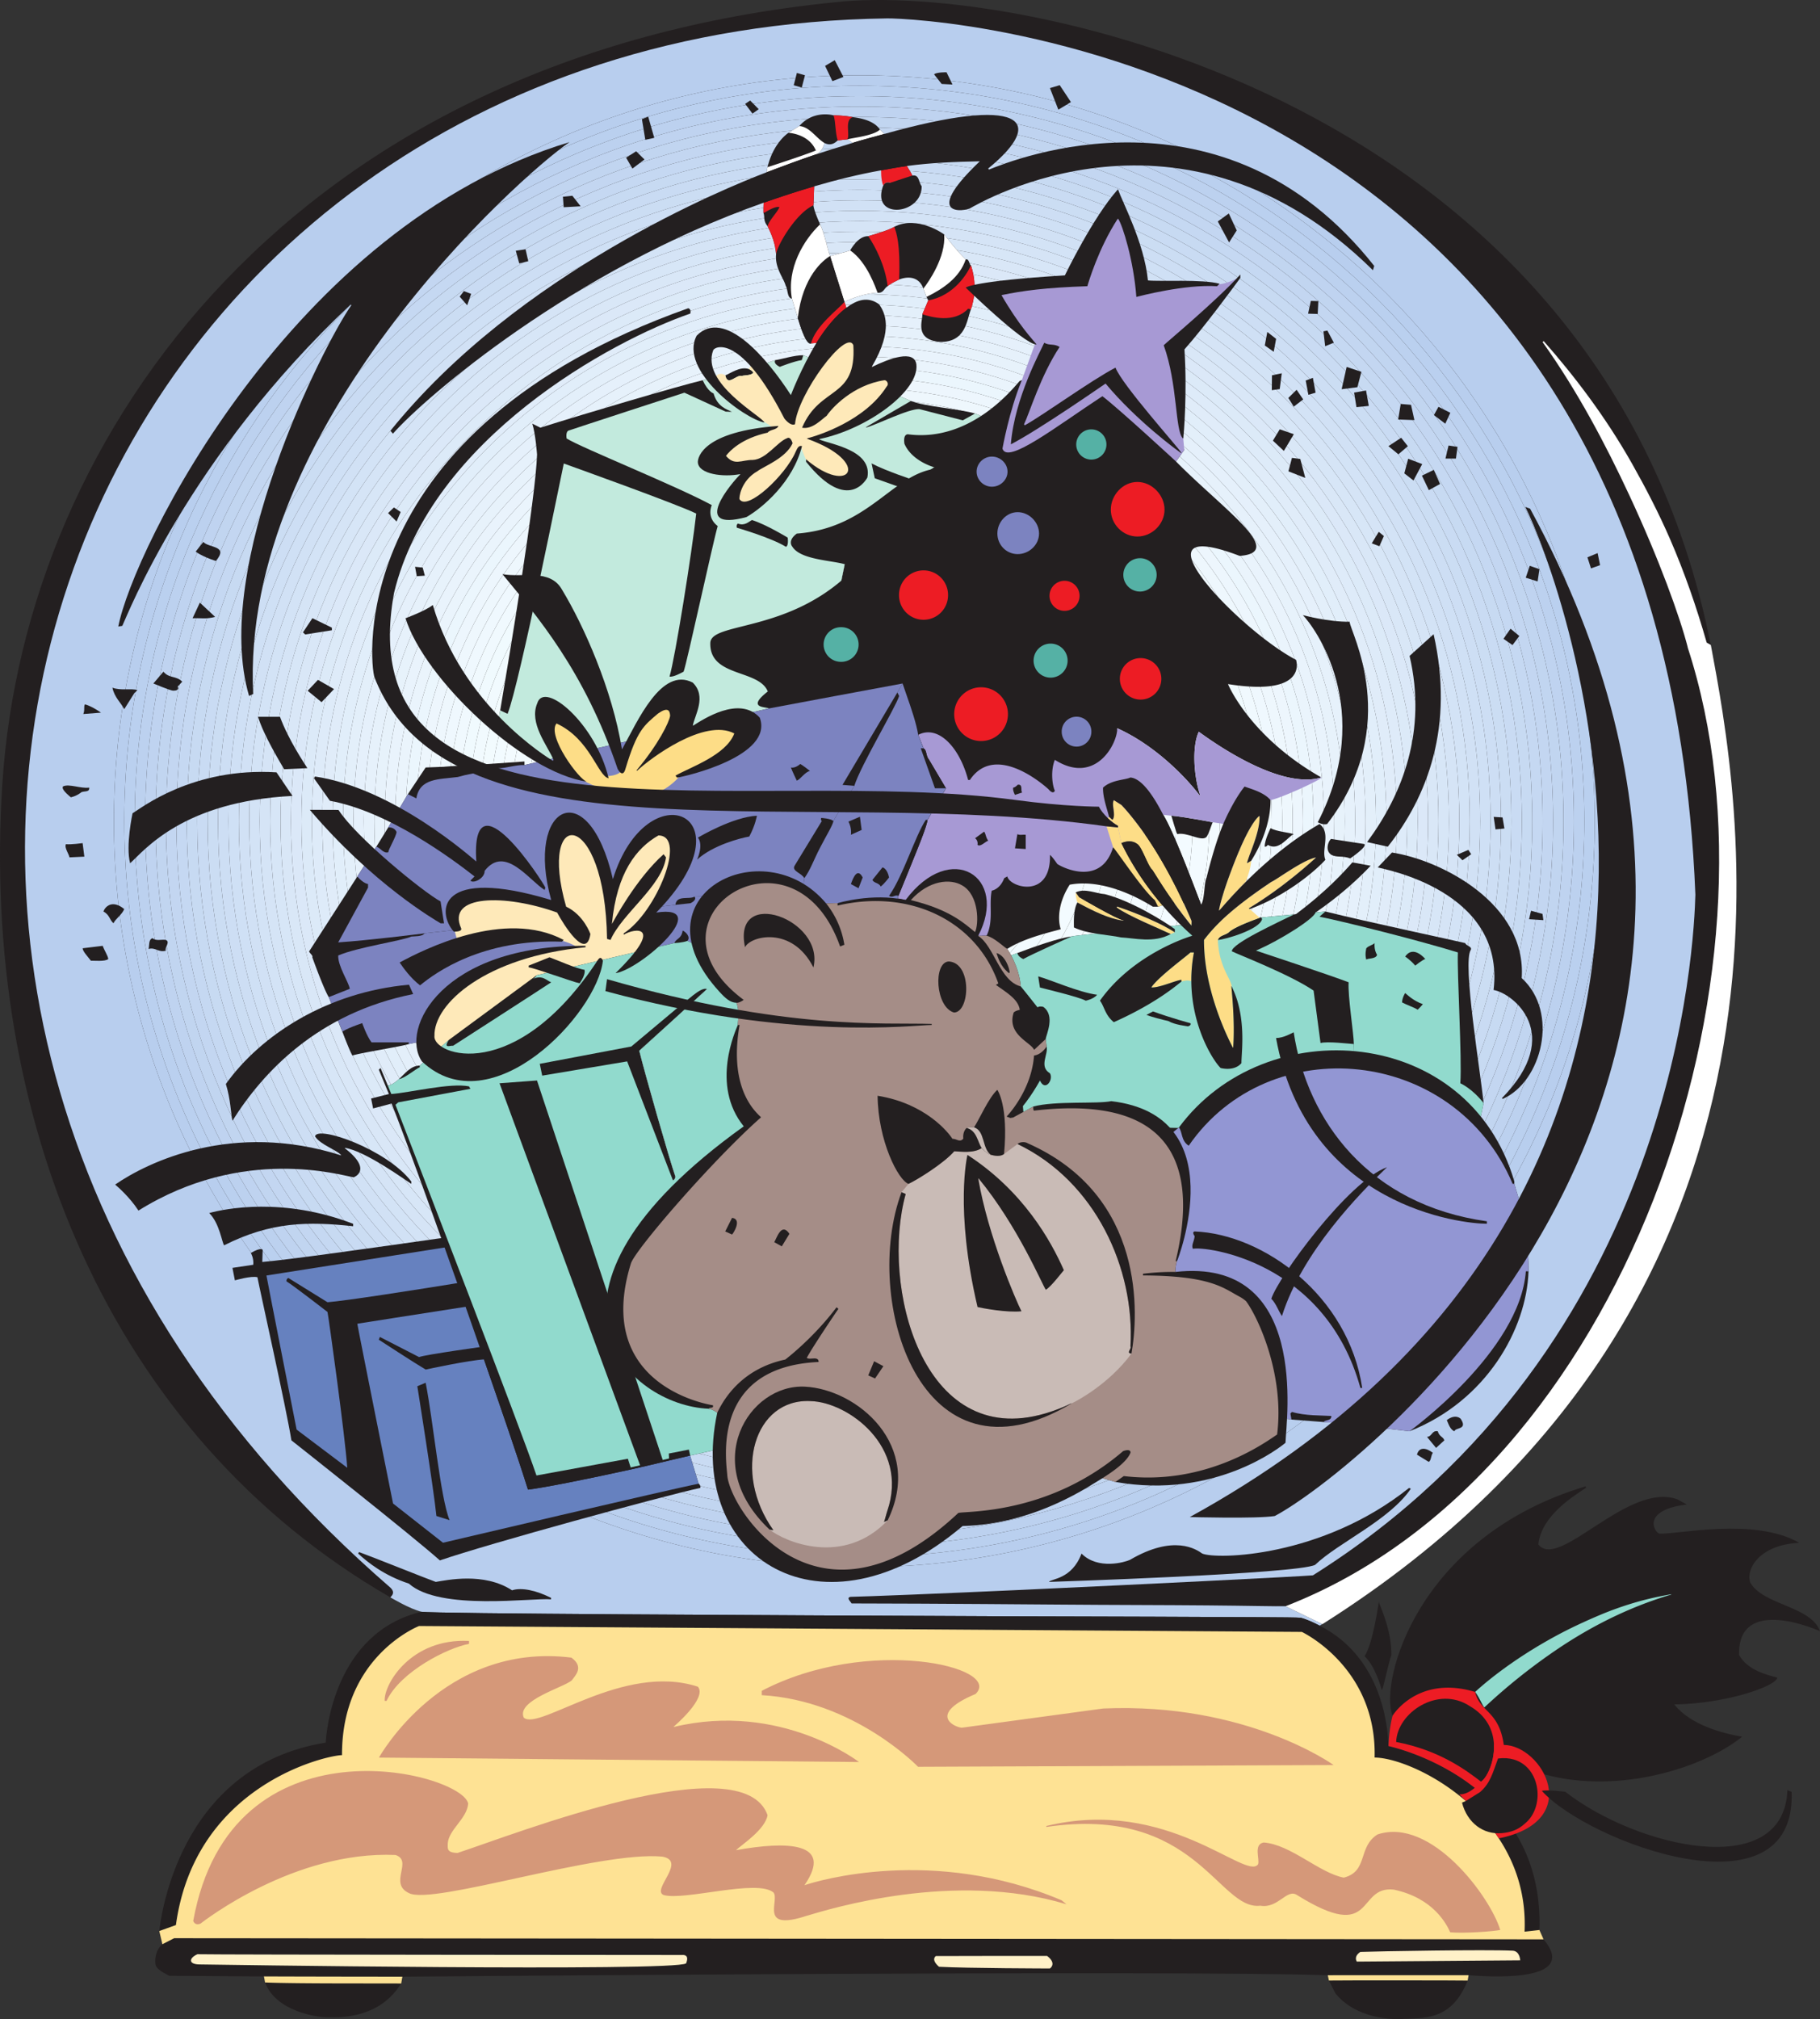
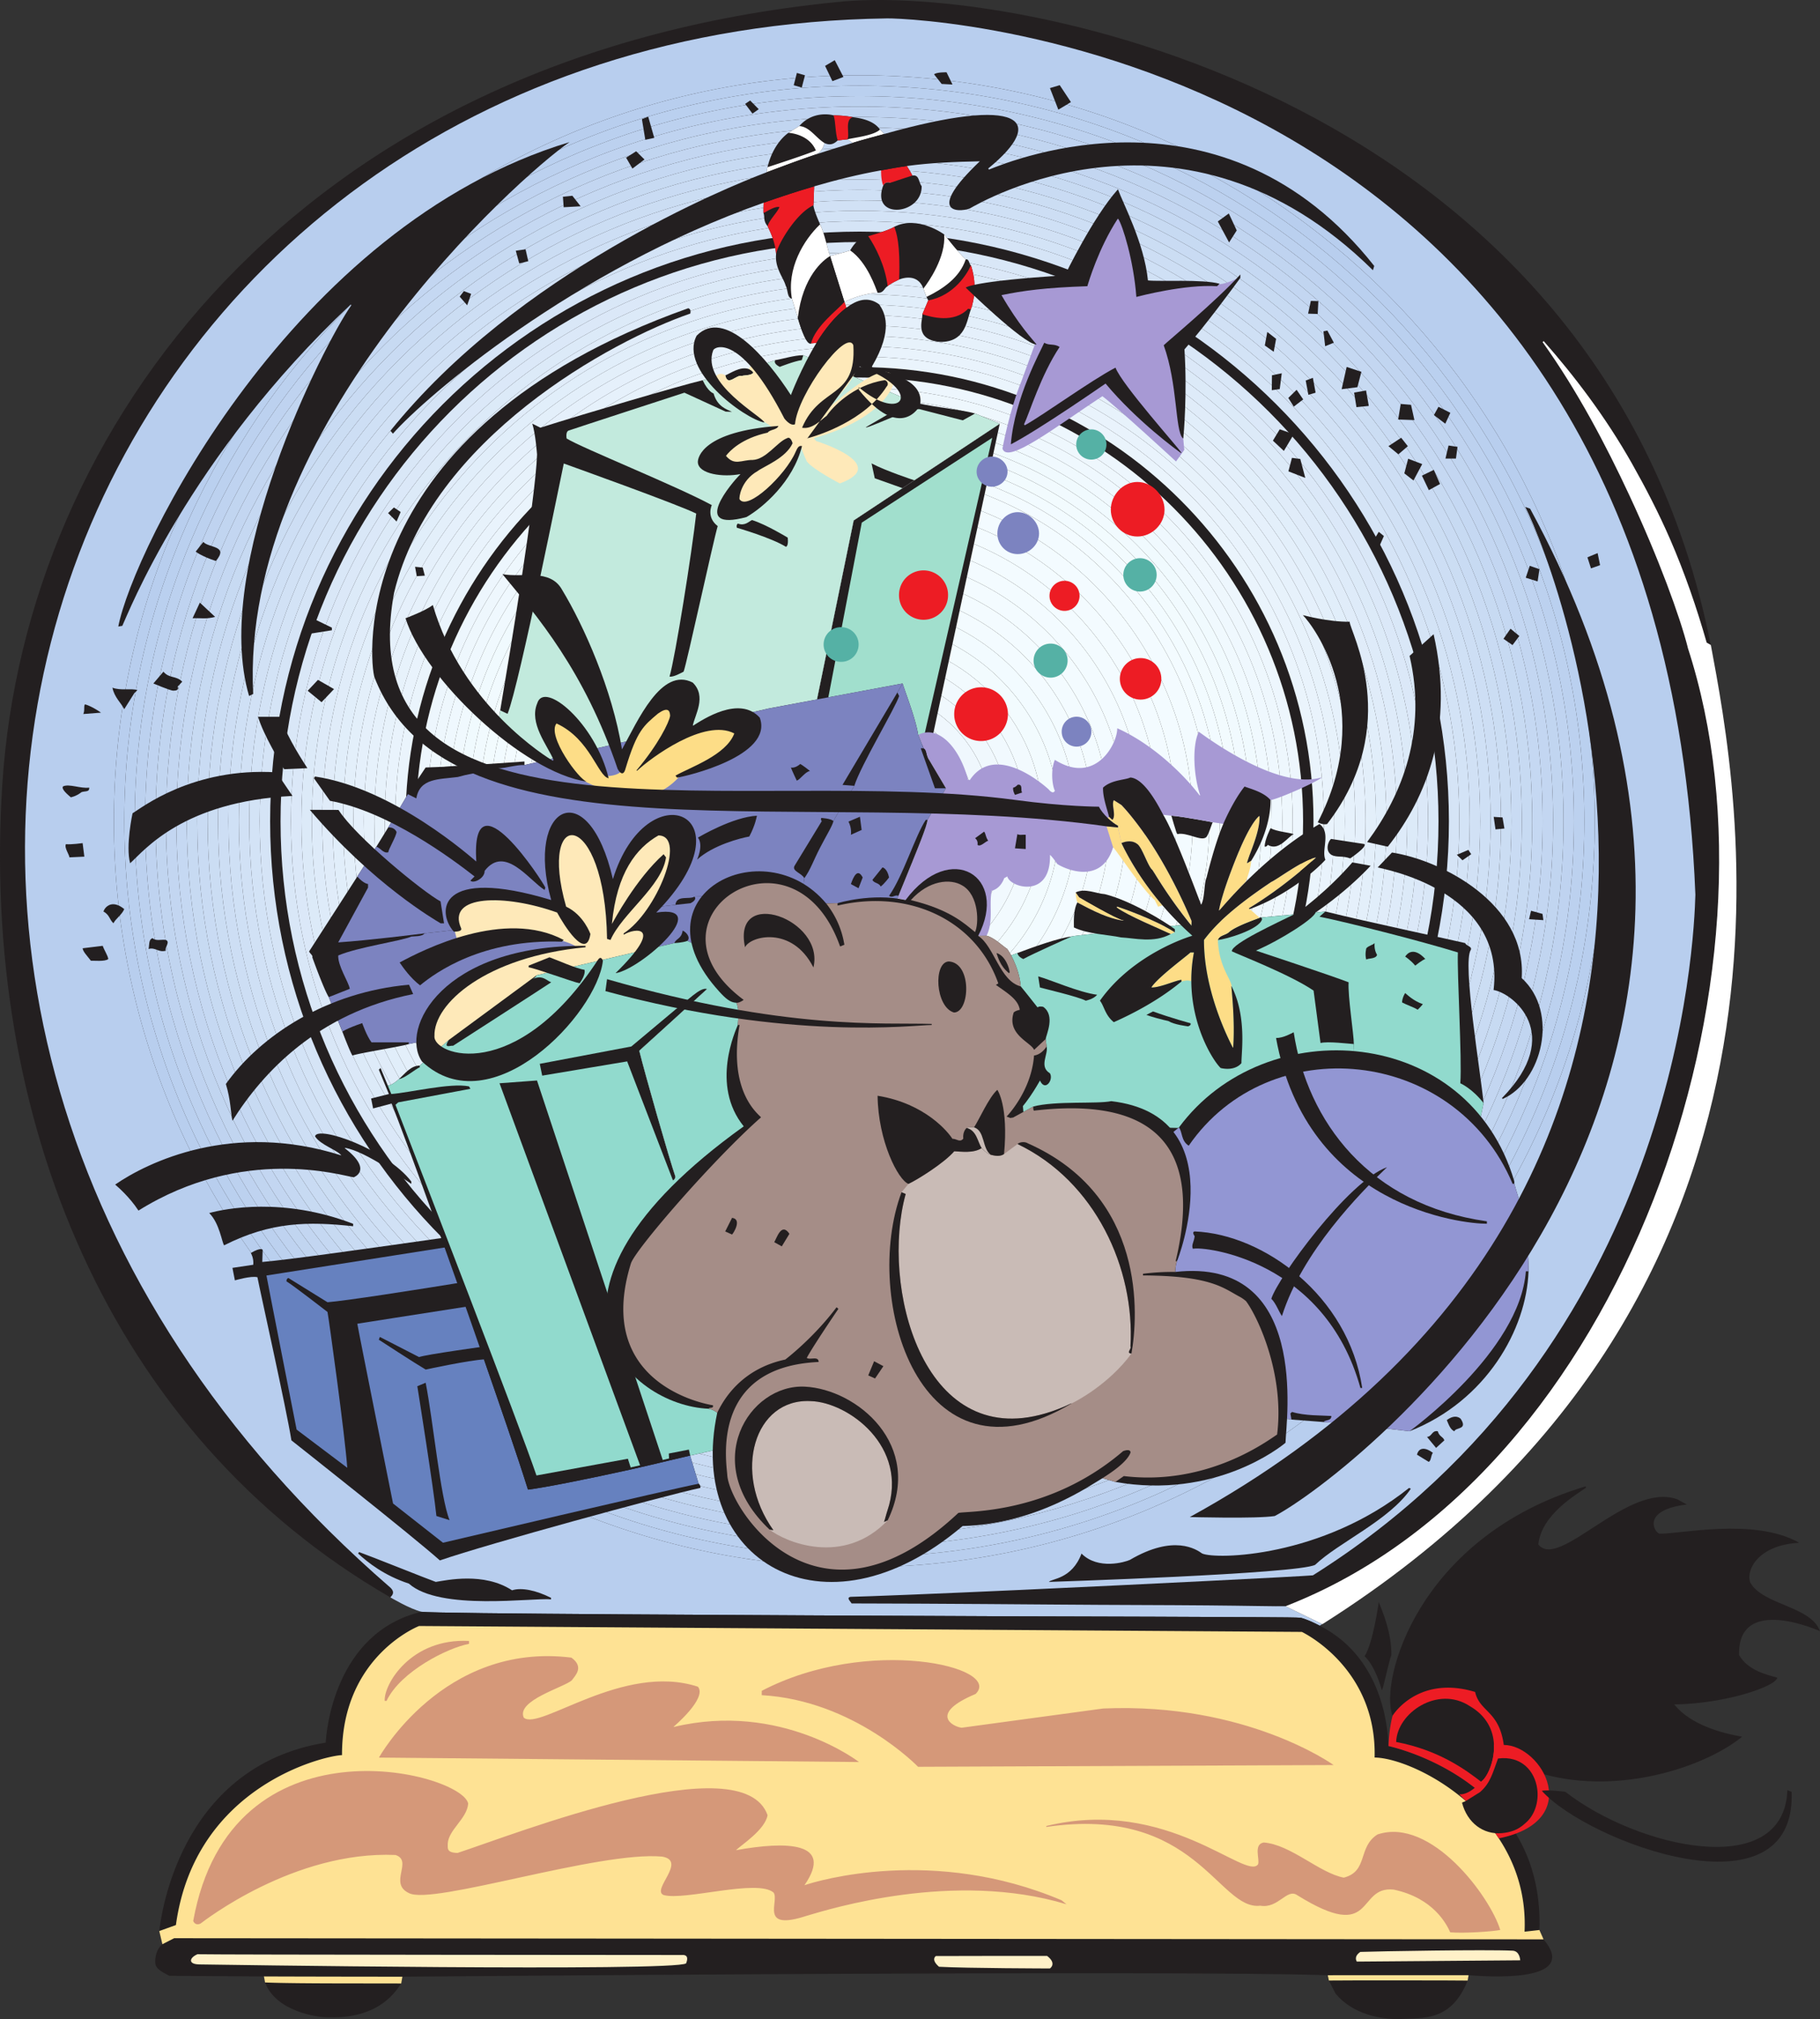
<svg xmlns="http://www.w3.org/2000/svg" width="487.326" height="540.378">
  <rect width="100%" height="100%" fill="#333333" stroke="none" />
  <path fill="#231f20" d="M348.271 432.96c1.719.453 3.488 1.304 5.094 2.12.23-.14.453-.284.68-.425l-9.837-4.777c90.704-35.18 136.13-169.457 107.684-256.625l5.063-1.286 1.117.649C428.923 25.557 271.532-4.908 223.595.6 79.501 15.077 6.806 114.842.63 209.753c-5.804 89.238 28.453 174.21 103.891 217.75 0 0 5.242 3.132 8.336 3.859 3.578.516 89.312.918 156.328 1.211 14.52.062 28.156.05 39.887.113 22.125.117 37.48.106 39.199.274" />
  <path fill="#b8ceee" d="M237.572 4.925C15.607 7.979-80.631 264.464 104.592 424.955c1.288 1.321.335 2.063-.071 2.548 0 0 5.242 3.132 8.336 3.859 3.578.516 89.312.918 156.328 1.211 14.52.062 28.156.05 39.887.113 22.125.117 37.48.106 39.199.274 1.719.453 3.488 1.304 5.094 2.12.23-.14.453-.284.68-.425l-9.837-4.777c-2.183.062-10.117-.13-20.894-.223-11.293-.102-25.707-.102-39.887-.219-27.363-.226-53.863-.328-55.406-.304-.281-.551-1.512-1.536-.281-1.766 4.445-.094 23.527-.848 45.441-1.848 33.914-1.55 74.613-3.59 78.363-3.906 98.012-61.605 102.063-170.148 102.414-182.172C444.896 13.08 246.31 4.803 237.572 4.925Zm-7.426 414.53c-110.266 0-199.652-89.386-199.652-199.652 0-110.265 89.386-199.652 199.652-199.652 110.266 0 199.656 89.387 199.656 199.652 0 110.266-89.39 199.653-199.656 199.653" />
  <path fill="#b8ceee" d="M230.146 20.151c-110.266 0-199.652 89.387-199.652 199.652 0 110.266 89.386 199.653 199.652 199.653 110.266 0 199.656-89.387 199.656-199.653 0-110.265-89.39-199.652-199.656-199.652zm0 396.516c-108.723 0-196.863-88.137-196.863-196.864 0-108.726 88.14-196.863 196.863-196.863 108.727 0 196.867 88.137 196.867 196.863 0 108.727-88.14 196.864-196.867 196.864" />
  <path fill="#bad0ef" d="M230.146 22.94c-108.723 0-196.863 88.137-196.863 196.863 0 108.727 88.14 196.864 196.863 196.864 108.727 0 196.867-88.137 196.867-196.864 0-108.726-88.14-196.863-196.867-196.863zm0 390.938c-107.184 0-194.074-86.891-194.074-194.075 0-107.183 86.89-194.074 194.074-194.074 107.187 0 194.078 86.89 194.078 194.074 0 107.184-86.89 194.075-194.078 194.075" />
  <path fill="#bcd1ef" d="M230.146 25.73c-107.184 0-194.074 86.89-194.074 194.073 0 107.184 86.89 194.075 194.074 194.075 107.187 0 194.078-86.891 194.078-194.075 0-107.183-86.89-194.074-194.078-194.074zm0 385.359c-105.645 0-191.285-85.641-191.285-191.286 0-105.644 85.64-191.285 191.285-191.285s191.289 85.64 191.289 191.285S335.791 411.09 230.146 411.09" />
  <path fill="#bfd3f0" d="M230.146 28.518c-105.645 0-191.285 85.64-191.285 191.285S124.5 411.09 230.146 411.09s191.289-85.641 191.289-191.286c0-105.644-85.644-191.285-191.289-191.285zm0 379.782c-104.102 0-188.496-84.391-188.496-188.497 0-104.105 84.394-188.496 188.496-188.496 104.105 0 188.5 84.391 188.5 188.496 0 104.106-84.395 188.497-188.5 188.497" />
  <path fill="#c1d5f0" d="M230.146 31.307c-104.102 0-188.496 84.391-188.496 188.496 0 104.106 84.394 188.497 188.496 188.497 104.105 0 188.5-84.391 188.5-188.497 0-104.105-84.395-188.496-188.5-188.496zm0 374.203c-102.563 0-185.707-83.144-185.707-185.707 0-102.562 83.144-185.707 185.707-185.707 102.562 0 185.71 83.145 185.71 185.707 0 102.563-83.148 185.707-185.71 185.707" />
  <path fill="#c3d6f1" d="M230.146 34.096c-102.563 0-185.707 83.145-185.707 185.707 0 102.563 83.144 185.707 185.707 185.707 102.562 0 185.71-83.144 185.71-185.707 0-102.562-83.148-185.707-185.71-185.707zm0 368.625c-101.023 0-182.918-81.894-182.918-182.918 0-101.023 81.895-182.918 182.918-182.918 101.023 0 182.918 81.895 182.918 182.918 0 101.024-81.895 182.918-182.918 182.918" />
  <path fill="#c5d8f2" d="M230.146 36.885c-101.023 0-182.918 81.895-182.918 182.918 0 101.024 81.895 182.918 182.918 182.918 101.023 0 182.918-81.894 182.918-182.918 0-101.023-81.895-182.918-182.918-182.918zm0 363.047c-99.48 0-180.129-80.644-180.129-180.129 0-99.484 80.649-180.128 180.129-180.128 99.484 0 180.129 80.644 180.129 180.128 0 99.485-80.645 180.13-180.129 180.13" />
  <path fill="#c7daf2" d="M230.146 39.675c-99.48 0-180.129 80.644-180.129 180.128 0 99.485 80.649 180.13 180.129 180.13 99.484 0 180.129-80.645 180.129-180.13 0-99.484-80.645-180.128-180.129-180.128zm0 357.468c-97.941 0-177.34-79.398-177.34-177.34 0-97.941 79.399-177.34 177.34-177.34 97.945 0 177.34 79.399 177.34 177.34 0 97.942-79.395 177.34-177.34 177.34" />
  <path fill="#c9dbf3" d="M230.146 42.464c-97.941 0-177.34 79.398-177.34 177.34 0 97.94 79.399 177.34 177.34 177.34 97.945 0 177.34-79.4 177.34-177.34 0-97.942-79.395-177.34-177.34-177.34zm0 351.89c-96.402 0-174.55-78.148-174.55-174.55 0-96.403 78.148-174.551 174.55-174.551 96.402 0 174.55 78.148 174.55 174.55 0 96.403-78.148 174.551-174.55 174.551" />
  <path fill="#cbddf3" d="M230.146 45.253c-96.402 0-174.55 78.148-174.55 174.55 0 96.403 78.148 174.551 174.55 174.551 96.402 0 174.55-78.148 174.55-174.55 0-96.403-78.148-174.551-174.55-174.551zm0 346.312c-94.86 0-171.762-76.902-171.762-171.762 0-94.859 76.903-171.761 171.762-171.761 94.863 0 171.762 76.902 171.762 171.761 0 94.86-76.899 171.762-171.762 171.762" />
  <path fill="#cddef4" d="M230.146 48.042c-94.86 0-171.762 76.902-171.762 171.761 0 94.86 76.903 171.762 171.762 171.762 94.863 0 171.762-76.902 171.762-171.762 0-94.859-76.899-171.761-171.762-171.761zm0 340.734c-93.32 0-168.973-75.652-168.973-168.973 0-93.32 75.653-168.972 168.973-168.972 93.32 0 168.973 75.652 168.973 168.972 0 93.32-75.653 168.973-168.973 168.973" />
  <path fill="#cfe0f5" d="M230.146 50.83c-93.32 0-168.973 75.653-168.973 168.973 0 93.32 75.653 168.973 168.973 168.973 93.32 0 168.973-75.652 168.973-168.973 0-93.32-75.653-168.972-168.973-168.972zm0 335.157c-91.781 0-166.184-74.402-166.184-166.184 0-91.78 74.403-166.183 166.184-166.183 91.781 0 166.184 74.402 166.184 166.183 0 91.782-74.403 166.184-166.184 166.184" />
  <path fill="#d1e1f5" d="M230.146 53.62c-91.781 0-166.184 74.402-166.184 166.183 0 91.782 74.403 166.184 166.184 166.184 91.781 0 166.184-74.402 166.184-166.184 0-91.78-74.403-166.183-166.184-166.183zm0 329.578c-90.238 0-163.395-73.152-163.395-163.395 0-90.242 73.157-163.394 163.395-163.394 90.242 0 163.395 73.152 163.395 163.394 0 90.243-73.153 163.395-163.395 163.395" />
  <path fill="#d3e3f6" d="M230.146 56.409c-90.238 0-163.395 73.152-163.395 163.394 0 90.243 73.157 163.395 163.395 163.395 90.242 0 163.395-73.152 163.395-163.395 0-90.242-73.153-163.394-163.395-163.394zm0 324c-88.7 0-160.605-71.906-160.605-160.606 0-88.699 71.906-160.605 160.605-160.605 88.7 0 160.605 71.906 160.605 160.605 0 88.7-71.906 160.606-160.605 160.606" />
  <path fill="#d5e4f6" d="M230.146 59.198c-88.7 0-160.605 71.906-160.605 160.605 0 88.7 71.906 160.606 160.605 160.606 88.7 0 160.605-71.906 160.605-160.606 0-88.699-71.906-160.605-160.605-160.605zm0 318.422c-87.156 0-157.816-70.656-157.816-157.817 0-87.16 70.66-157.816 157.816-157.816 87.16 0 157.816 70.656 157.816 157.816S317.306 377.62 230.146 377.62" />
-   <path fill="#d7e6f7" d="M230.146 61.987c-87.156 0-157.816 70.656-157.816 157.816S142.99 377.62 230.146 377.62c87.16 0 157.816-70.656 157.816-157.817 0-87.16-70.656-157.816-157.816-157.816zm0 312.844c-85.617 0-155.027-69.41-155.027-155.028 0-85.617 69.41-155.027 155.027-155.027 85.621 0 155.027 69.41 155.027 155.027 0 85.618-69.406 155.028-155.027 155.028" />
  <path fill="#d9e7f7" d="M230.146 64.776c-85.617 0-155.027 69.41-155.027 155.027 0 85.618 69.41 155.028 155.027 155.028 85.621 0 155.027-69.41 155.027-155.028 0-85.617-69.406-155.027-155.027-155.027zm0 307.266c-84.078 0-152.238-68.16-152.238-152.239 0-84.078 68.16-152.238 152.238-152.238s152.238 68.16 152.238 152.238c0 84.079-68.16 152.239-152.238 152.239" />
  <path fill="#dbe8f8" d="M230.146 67.565c-84.078 0-152.238 68.16-152.238 152.238 0 84.079 68.16 152.239 152.238 152.239s152.238-68.16 152.238-152.239c0-84.078-68.16-152.238-152.238-152.238zm0 301.688c-82.54 0-149.445-66.91-149.445-149.45 0-82.539 66.906-149.449 149.445-149.449 82.539 0 149.45 66.91 149.45 149.45 0 82.538-66.911 149.449-149.45 149.449" />
  <path fill="#dceaf8" d="M230.146 70.354c-82.54 0-149.445 66.91-149.445 149.45 0 82.538 66.906 149.449 149.445 149.449 82.539 0 149.45-66.91 149.45-149.45 0-82.539-66.911-149.449-149.45-149.449zm0 296.11c-80.996 0-146.656-65.664-146.656-146.66 0-80.997 65.66-146.66 146.656-146.66 81 0 146.66 65.663 146.66 146.66 0 80.996-65.66 146.66-146.66 146.66" />
  <path fill="#deebf9" d="M230.146 73.143c-80.996 0-146.656 65.664-146.656 146.66 0 80.997 65.66 146.66 146.656 146.66 81 0 146.66-65.663 146.66-146.66 0-80.996-65.66-146.66-146.66-146.66zm0 290.532c-79.457 0-143.867-64.415-143.867-143.872 0-79.457 64.41-143.87 143.867-143.87s143.871 64.413 143.871 143.87c0 79.457-64.414 143.872-143.871 143.872" />
  <path fill="#e0ecf9" d="M230.146 75.932c-79.457 0-143.867 64.414-143.867 143.871 0 79.457 64.41 143.872 143.867 143.872s143.871-64.415 143.871-143.872c0-79.457-64.414-143.87-143.871-143.87zm0 284.953c-77.914 0-141.078-63.164-141.078-141.082 0-77.918 63.164-141.082 141.078-141.082 77.918 0 141.082 63.164 141.082 141.082 0 77.918-63.164 141.082-141.082 141.082" />
  <path fill="#e1eefa" d="M230.146 78.721c-77.914 0-141.078 63.164-141.078 141.082 0 77.918 63.164 141.082 141.078 141.082 77.918 0 141.082-63.164 141.082-141.082 0-77.918-63.164-141.082-141.082-141.082zm0 279.375c-76.375 0-138.29-61.918-138.29-138.293S153.772 81.51 230.147 81.51c76.379 0 138.293 61.918 138.293 138.293s-61.914 138.293-138.293 138.293" />
  <path fill="#e3effa" d="M230.146 81.51c-76.375 0-138.29 61.918-138.29 138.293s61.915 138.293 138.29 138.293c76.379 0 138.293-61.918 138.293-138.293S306.525 81.51 230.146 81.51zm0 273.797c-74.836 0-135.5-60.668-135.5-135.504 0-74.836 60.664-135.503 135.5-135.503S365.65 144.967 365.65 219.803c0 74.836-60.668 135.504-135.504 135.504" />
  <path fill="#e5f0fb" d="M230.146 84.3c-74.836 0-135.5 60.667-135.5 135.503 0 74.836 60.664 135.504 135.5 135.504S365.65 294.64 365.65 219.803c0-74.836-60.668-135.503-135.504-135.503zm0 268.218c-73.293 0-132.711-59.418-132.711-132.715 0-73.296 59.418-132.714 132.711-132.714 73.297 0 132.715 59.418 132.715 132.714 0 73.297-59.418 132.715-132.715 132.715" />
  <path fill="#e6f1fb" d="M230.146 87.089c-73.293 0-132.711 59.418-132.711 132.714 0 73.297 59.418 132.715 132.711 132.715 73.297 0 132.715-59.418 132.715-132.715 0-73.296-59.418-132.714-132.715-132.714zm0 262.64c-71.754 0-129.922-58.172-129.922-129.926 0-71.753 58.168-129.925 129.922-129.925 71.758 0 129.926 58.172 129.926 129.925 0 71.754-58.168 129.926-129.926 129.926" />
  <path fill="#e7f2fb" d="M230.146 89.878c-71.754 0-129.922 58.172-129.922 129.925 0 71.754 58.168 129.926 129.922 129.926 71.758 0 129.926-58.172 129.926-129.926 0-71.753-58.168-129.925-129.926-129.925zm0 257.058c-70.215 0-127.133-56.918-127.133-127.133 0-70.214 56.918-127.132 127.133-127.132s127.137 56.918 127.137 127.132c0 70.215-56.922 127.133-127.137 127.133" />
  <path fill="#e9f3fc" d="M230.146 92.67c-70.215 0-127.133 56.919-127.133 127.133 0 70.215 56.918 127.133 127.133 127.133s127.137-56.918 127.137-127.133c0-70.214-56.922-127.132-127.137-127.132zm0 251.477c-68.672 0-124.344-55.668-124.344-124.344 0-68.675 55.672-124.343 124.344-124.343 68.676 0 124.348 55.668 124.348 124.343 0 68.676-55.672 124.344-124.348 124.344" />
  <path fill="#eaf4fc" d="M230.146 95.46c-68.672 0-124.344 55.668-124.344 124.343 0 68.676 55.672 124.344 124.344 124.344 68.676 0 124.348-55.668 124.348-124.344 0-68.675-55.672-124.343-124.348-124.343zm0 245.898c-67.133 0-121.555-54.422-121.555-121.555 0-67.132 54.422-121.554 121.555-121.554 67.133 0 121.559 54.422 121.559 121.554 0 67.133-54.426 121.555-121.559 121.555" />
-   <path fill="#ebf6fd" d="M230.146 98.249c-67.133 0-121.555 54.422-121.555 121.554 0 67.133 54.422 121.555 121.555 121.555 67.133 0 121.559-54.422 121.559-121.555 0-67.132-54.426-121.554-121.559-121.554zm0 240.32c-65.594 0-118.766-53.172-118.766-118.766 0-65.593 53.172-118.765 118.766-118.765 65.594 0 118.77 53.172 118.77 118.765 0 65.594-53.176 118.766-118.77 118.766" />
  <path fill="#edf6fd" d="M230.146 101.038c-65.594 0-118.766 53.172-118.766 118.765 0 65.594 53.172 118.766 118.766 118.766 65.594 0 118.77-53.172 118.77-118.766 0-65.593-53.176-118.765-118.77-118.765zm0 234.742c-64.05 0-115.977-51.922-115.977-115.977 0-64.054 51.926-115.976 115.977-115.976 64.055 0 115.98 51.922 115.98 115.976 0 64.055-51.925 115.977-115.98 115.977" />
  <path fill="#eef7fd" d="M230.146 103.827c-64.05 0-115.977 51.922-115.977 115.976 0 64.055 51.926 115.977 115.977 115.977 64.055 0 115.98-51.922 115.98-115.977 0-64.054-51.925-115.976-115.98-115.976zm0 229.164c-62.512 0-113.188-50.676-113.188-113.188 0-62.511 50.676-113.187 113.188-113.187 62.516 0 113.191 50.676 113.191 113.187 0 62.512-50.675 113.188-113.191 113.188" />
  <path fill="#eff8fe" d="M230.146 106.616c-62.512 0-113.188 50.676-113.188 113.187 0 62.512 50.676 113.188 113.188 113.188 62.516 0 113.191-50.676 113.191-113.188 0-62.511-50.675-113.187-113.191-113.187zm0 223.586c-60.973 0-110.398-49.426-110.398-110.399 0-60.972 49.425-110.398 110.398-110.398s110.402 49.426 110.402 110.398c0 60.973-49.43 110.399-110.402 110.399" />
  <path fill="#f0f9fe" d="M230.146 109.405c-60.973 0-110.398 49.426-110.398 110.398 0 60.973 49.425 110.399 110.398 110.399s110.402-49.426 110.402-110.399c0-60.972-49.43-110.398-110.402-110.398zm0 218.008c-59.43 0-107.61-48.18-107.61-107.61s48.18-107.609 107.61-107.609c59.434 0 107.613 48.18 107.613 107.61s-48.18 107.609-107.613 107.609" />
  <path fill="#f0fafe" d="M230.146 112.194c-59.43 0-107.61 48.18-107.61 107.61s48.18 107.609 107.61 107.609c59.434 0 107.613-48.18 107.613-107.61s-48.18-107.609-107.613-107.609zm0 212.43c-57.89 0-104.82-46.93-104.82-104.82 0-57.891 46.93-104.82 104.82-104.82 57.89 0 104.82 46.929 104.82 104.82 0 57.89-46.93 104.82-104.82 104.82" />
  <path fill="#f1fafe" d="M230.146 114.983c-57.89 0-104.82 46.93-104.82 104.82 0 57.891 46.93 104.82 104.82 104.82 57.89 0 104.82-46.929 104.82-104.82 0-57.89-46.93-104.82-104.82-104.82zm0 206.852c-56.352 0-102.031-45.68-102.031-102.032 0-56.351 45.68-102.03 102.031-102.03 56.352 0 102.031 45.679 102.031 102.03 0 56.352-45.68 102.032-102.031 102.032" />
  <path fill="#f2fbfe" d="M230.146 117.772c-56.352 0-102.031 45.68-102.031 102.031 0 56.352 45.68 102.032 102.031 102.032 56.352 0 102.031-45.68 102.031-102.032 0-56.351-45.68-102.03-102.031-102.03zm0 201.274c-54.809 0-99.242-44.43-99.242-99.243 0-54.812 44.433-99.242 99.242-99.242 54.812 0 99.242 44.43 99.242 99.242 0 54.813-44.43 99.243-99.242 99.243" />
  <path fill="#f2fbff" d="M230.146 120.561c-54.809 0-99.242 44.43-99.242 99.242 0 54.813 44.433 99.243 99.242 99.243 54.812 0 99.242-44.43 99.242-99.243 0-54.812-44.43-99.242-99.242-99.242zm0 195.696c-53.27 0-96.453-43.184-96.453-96.454 0-53.27 43.183-96.453 96.453-96.453s96.453 43.184 96.453 96.453c0 53.27-43.183 96.454-96.453 96.454" />
  <path fill="#f3fbff" d="M230.146 123.35c-53.27 0-96.453 43.184-96.453 96.453 0 53.27 43.183 96.454 96.453 96.454s96.453-43.184 96.453-96.454c0-53.27-43.183-96.453-96.453-96.453zm0 190.117c-51.727 0-93.664-41.933-93.664-93.664 0-51.73 41.937-93.664 93.664-93.664 51.73 0 93.664 41.934 93.664 93.664 0 51.73-41.934 93.664-93.664 93.664" />
  <path fill="#f3fbff" d="M230.146 126.14c-51.727 0-93.664 41.933-93.664 93.663s41.937 93.664 93.664 93.664c51.73 0 93.664-41.933 93.664-93.664 0-51.73-41.934-93.664-93.664-93.664zm0 182.867c-49.266 0-89.203-39.938-89.203-89.204 0-49.265 39.937-89.203 89.203-89.203 49.266 0 89.207 39.938 89.207 89.203 0 49.266-39.941 89.204-89.207 89.204" />
  <path fill="#f3fbff" d="M230.146 130.6c-49.266 0-89.203 39.938-89.203 89.203 0 49.266 39.937 89.204 89.203 89.204 49.266 0 89.207-39.938 89.207-89.204 0-49.265-39.941-89.203-89.207-89.203zm0 173.946c-46.8 0-84.742-37.938-84.742-84.743 0-46.804 37.941-84.742 84.742-84.742 46.805 0 84.746 37.938 84.746 84.742 0 46.805-37.941 84.743-84.746 84.743" />
  <path fill="#f3fbff" d="M230.146 135.061c-46.8 0-84.742 37.938-84.742 84.742 0 46.805 37.941 84.743 84.742 84.743 46.805 0 84.746-37.938 84.746-84.743 0-46.804-37.941-84.742-84.746-84.742zm0 165.028c-44.34 0-80.281-35.946-80.281-80.286s35.941-80.285 80.281-80.285 80.285 35.946 80.285 80.285c0 44.34-35.945 80.286-80.285 80.286" />
  <path fill="#f3fbff" d="M230.146 139.518c-44.34 0-80.281 35.946-80.281 80.285 0 44.34 35.941 80.286 80.281 80.286s80.285-35.946 80.285-80.286-35.945-80.285-80.285-80.285zm0 156.11c-41.875 0-75.824-33.95-75.824-75.825s33.949-75.824 75.824-75.824c41.879 0 75.824 33.95 75.824 75.824 0 41.875-33.945 75.825-75.824 75.825" />
  <path fill="#f3fbff" d="M230.146 143.98c-41.875 0-75.824 33.948-75.824 75.823 0 41.875 33.949 75.825 75.824 75.825 41.879 0 75.824-33.95 75.824-75.825s-33.945-75.824-75.824-75.824zm0 147.187c-39.414 0-71.363-31.95-71.363-71.364s31.949-71.363 71.363-71.363 71.363 31.95 71.363 71.363c0 39.414-31.949 71.364-71.363 71.364" />
  <path fill="#f3fbff" d="M230.146 148.44c-39.414 0-71.363 31.95-71.363 71.363 0 39.414 31.949 71.364 71.363 71.364s71.363-31.95 71.363-71.364-31.949-71.363-71.363-71.363zm0 138.266c-36.95 0-66.902-29.953-66.902-66.903 0-36.949 29.953-66.902 66.902-66.902 36.95 0 66.906 29.953 66.906 66.902 0 36.95-29.957 66.903-66.906 66.903" />
  <path fill="#f3fbff" d="M230.146 152.901c-36.95 0-66.902 29.953-66.902 66.902 0 36.95 29.953 66.903 66.902 66.903 36.95 0 66.906-29.953 66.906-66.903 0-36.949-29.957-66.902-66.906-66.902zm0 129.348c-34.484 0-62.441-27.961-62.441-62.446 0-34.484 27.957-62.445 62.441-62.445 34.488 0 62.445 27.961 62.445 62.445 0 34.485-27.957 62.446-62.445 62.446" />
  <path fill="#f3fbff" d="M230.146 157.358c-34.484 0-62.441 27.961-62.441 62.445 0 34.485 27.957 62.446 62.441 62.446 34.488 0 62.445-27.961 62.445-62.446 0-34.484-27.957-62.445-62.445-62.445zm0 120.43c-32.023 0-57.98-25.961-57.98-57.985 0-32.023 25.957-57.984 57.98-57.984 32.023 0 57.984 25.961 57.984 57.984 0 32.024-25.96 57.985-57.984 57.985" />
  <path fill="#f2fbff" d="M230.146 161.82c-32.023 0-57.98 25.96-57.98 57.983 0 32.024 25.957 57.985 57.98 57.985 32.023 0 57.984-25.961 57.984-57.985 0-32.023-25.96-57.984-57.984-57.984zm0 111.507c-29.559 0-53.523-23.965-53.523-53.524 0-29.558 23.964-53.523 53.523-53.523 29.562 0 53.523 23.965 53.523 53.523 0 29.559-23.96 53.524-53.523 53.524" />
  <path fill="#f2fbfe" d="M230.146 166.28c-29.559 0-53.523 23.965-53.523 53.523 0 29.559 23.964 53.524 53.523 53.524 29.562 0 53.523-23.965 53.523-53.524 0-29.558-23.96-53.523-53.523-53.523zm0 102.586c-27.094 0-49.063-21.965-49.063-49.063 0-27.097 21.97-49.062 49.063-49.062 27.098 0 49.062 21.965 49.062 49.062 0 27.098-21.964 49.063-49.062 49.063" />
  <path fill="#f2fafe" d="M230.146 170.74c-27.094 0-49.063 21.966-49.063 49.063 0 27.098 21.97 49.063 49.063 49.063 27.098 0 49.062-21.965 49.062-49.063 0-27.097-21.964-49.062-49.062-49.062zm0 93.665c-24.633 0-44.602-19.969-44.602-44.602 0-24.632 19.97-44.601 44.602-44.601 24.633 0 44.602 19.969 44.602 44.601 0 24.633-19.97 44.602-44.602 44.602" />
  <path fill="#f1f9fe" d="M230.146 175.202c-24.633 0-44.602 19.969-44.602 44.601 0 24.633 19.97 44.602 44.602 44.602 24.633 0 44.602-19.969 44.602-44.602 0-24.632-19.97-44.601-44.602-44.601zm0 84.742c-22.168 0-40.14-17.969-40.14-40.14 0-22.172 17.972-40.141 40.14-40.141 22.172 0 40.145 17.969 40.145 40.14 0 22.172-17.973 40.141-40.145 40.141" />
  <path fill="#f0f8fd" d="M230.146 179.663c-22.168 0-40.14 17.969-40.14 40.14 0 22.172 17.972 40.141 40.14 40.141 22.172 0 40.145-17.969 40.145-40.14 0-22.172-17.973-40.141-40.145-40.141zm0 75.82c-19.707 0-35.68-15.973-35.68-35.68s15.973-35.68 35.68-35.68 35.684 15.973 35.684 35.68-15.977 35.68-35.684 35.68" />
  <path fill="#eff7fd" d="M230.146 184.124c-19.707 0-35.68 15.972-35.68 35.68 0 19.706 15.973 35.68 35.68 35.68s35.684-15.974 35.684-35.68c0-19.708-15.977-35.68-35.684-35.68zm0 66.902c-17.242 0-31.219-13.98-31.219-31.223 0-17.242 13.977-31.222 31.219-31.222s31.223 13.98 31.223 31.222c0 17.243-13.98 31.223-31.223 31.223" />
  <path fill="#edf5fc" d="M230.146 188.58c-17.242 0-31.219 13.981-31.219 31.223 0 17.243 13.977 31.223 31.219 31.223s31.223-13.98 31.223-31.223c0-17.242-13.98-31.222-31.223-31.222zm0 57.985c-14.777 0-26.762-11.98-26.762-26.762 0-14.78 11.985-26.761 26.762-26.761 14.781 0 26.762 11.98 26.762 26.761 0 14.782-11.98 26.762-26.762 26.762" />
  <path fill="#eaf2fb" d="M230.146 193.042c-14.777 0-26.762 11.98-26.762 26.761 0 14.782 11.985 26.762 26.762 26.762 14.781 0 26.762-11.98 26.762-26.762 0-14.78-11.98-26.761-26.762-26.761zm0 49.062c-12.316 0-22.3-9.984-22.3-22.3 0-12.317 9.984-22.301 22.3-22.301s22.3 9.984 22.3 22.3c0 12.317-9.984 22.301-22.3 22.301" />
  <path fill="#e7eefa" d="M230.146 197.503c-12.316 0-22.3 9.984-22.3 22.3 0 12.317 9.984 22.301 22.3 22.301s22.3-9.984 22.3-22.3c0-12.317-9.984-22.301-22.3-22.301zm0 40.14c-9.852 0-17.84-7.988-17.84-17.84 0-9.851 7.988-17.84 17.84-17.84 9.855 0 17.844 7.989 17.844 17.84 0 9.852-7.989 17.84-17.844 17.84" />
  <path fill="#e3eaf8" d="M230.146 201.964c-9.852 0-17.84 7.988-17.84 17.84 0 9.851 7.988 17.84 17.84 17.84 9.855 0 17.844-7.989 17.844-17.84 0-9.852-7.989-17.84-17.844-17.84zm0 31.222c-7.39 0-13.379-5.992-13.379-13.383 0-7.39 5.988-13.382 13.379-13.382 7.39 0 13.383 5.992 13.383 13.382 0 7.391-5.992 13.383-13.383 13.383" />
  <path fill="#dee4f5" d="M230.146 206.42c-7.39 0-13.379 5.993-13.379 13.383 0 7.391 5.988 13.383 13.379 13.383 7.39 0 13.383-5.992 13.383-13.383 0-7.39-5.992-13.382-13.383-13.382zm0 22.305c-4.926 0-8.918-3.996-8.918-8.922 0-4.925 3.992-8.921 8.918-8.921a8.921 8.921 0 0 1 8.922 8.921 8.921 8.921 0 0 1-8.922 8.922" />
  <path fill="#d8ddf3" d="M230.146 210.882c-4.926 0-8.918 3.996-8.918 8.921 0 4.926 3.992 8.922 8.918 8.922a8.921 8.921 0 0 0 8.922-8.922 8.921 8.921 0 0 0-8.922-8.921zm0 13.382a4.462 4.462 0 1 1 .002-8.924 4.462 4.462 0 0 1-.002 8.924" />
  <path fill="#d1d5ef" d="M230.146 215.342a4.462 4.462 0 1 0 .002 8.924 4.462 4.462 0 0 0-.002-8.924" />
  <path fill="#fff" d="M344.208 429.878c90.704-35.18 136.13-169.457 107.684-256.625l.031.03c-2.144-8.327-7.683-23.644-15.672-40.78-6.226-13.356-13.824-27.817-23.195-40.934l.281-.281c8.114 9.195 16.524 20.18 23.641 32.773 3.629 6.426 7.148 13.203 10.195 20.211 3.89 8.95 7.114 18.27 9.805 27.7l-.023-.005 1.117.649.03.031c6.782 36.578 34.657 174.46-104.03 262.039l-.028-.031-9.836-4.778" />
  <path fill="#231f20" d="M309.072 432.686c-11.73-.062-25.367-.05-39.887-.113-67.016-.293-152.75-.695-156.328-1.211-23.371 5.516-25.547 32.39-25.633 35.012-40.004 6.445-44.328 48.375-44.578 50.433l.836 3.528c-1.777 1.449-2.09 4.054-1.848 5.422.352 1.457 2.442 2.328 3.707 3.03l25.332.169 37.078.07s205.864-1.797 247.778-.394c15.906.008 28.918 0 37.703-.012 8.984.73 29.2 1.23 20.074-9.586l-1.113-2.508c.625-17.77-7.07-29.418-15.906-36.902-8.786-7.438-18.692-10.754-22.688-11.864-1.121-.312-1.777-.449-1.808-.457-.137-1.52-.106-22.937-18.426-32.222-1.606-.817-3.375-1.668-5.094-2.121-1.719-.168-17.074-.157-39.2-.274" />
  <path fill="#231f20" d="M355.529 528.632c15.906.008 28.918 0 37.703-.012l-.25 1.45c-4.508 11.167-12.043 9.901-18.563 10.308-4.554.015-12.214-1.2-16.832-6.864l-1.761-3.46-.297-1.422" />
  <path fill="#fee294" d="m392.982 530.069.25-1.45c-8.785.013-21.797.02-37.703.013l.297 1.421c3.117-.062 35.613-.046 37.156.016" />
  <path fill="#231f20" d="m70.673 528.956 37.078.07-.328 1.836c-1.136 1.453-5.273 9.36-19.203 9.047-3.277.094-14.351-1.59-17.25-9.344l-.297-1.61" />
  <path fill="#fee294" d="m107.423 530.862.328-1.836c-.738.008-27.683-.023-37.078-.07l.297 1.61c8.703.39 35.098.202 36.453.296m293.91-38.848c-2.542-3.847-5.597-7.183-8.851-10.007a51.952 51.952 0 0 0-1.703-1.418c-8.434-6.747-17.774-10.164-22.711-10.22.621-24.175-19.488-33.62-19.488-33.62l-236.372-1.578s-20.726 8.03-20.632 34.558c-4.422.094-39.364 8.082-44.473 45.473l-4.457 1.605.836 3.528 3.152-1.61 366.672.309-1.113-2.508-3.973.453c.45-9.887-2.426-18.21-6.887-24.965" />
  <path fill="#d59879" d="m101.466 470.385 128.535 1.184s-20.964-16.223-49.543-9.39l-.062-.079s9.047-7.629 6.477-10.683c-20.016-6.551-42.48 11.918-46.63 8.281-2.09-4.602 10.872-8.14 12.872-9.996.824-1.203 3.43-3.527-.125-6.07-34.305-4.258-51.524 26.753-51.524 26.753m102.5-17.863v1.156c24.79 1.418 41.852 19.172 41.852 19.172l111.27-.468s-23.258-16.786-61.676-15.133c-2.172.281-37.926 5.148-37.926 5.148-2.524-.312-8.766-3.805 3.73-9.031 7.473-7.254-28.718-15.738-57.25-.844" />
  <path fill="#d59879" d="M53.732 514.78s-1.328.797-1.996-.656c10.043-55.782 71.941-39.809 73.625-31.43-.309 4.082-5.29 6.977-5.48 10.777.085.985-.524 2.387 2.64 2.434 15.633-5.117 76.281-29.078 83.004-10.11-.668 3.903-6.957 7.926-8.469 9.376 13.23-2.387 26.457-2.387 18.344 9.375 3.465-1.2 34.57-10.512 68.84 4.027l1.324 1.074c-30.106-9.125-63.441 1.281-69.492 3.059-13.024 4.289-7.285-3.95-8.938-6.196-4.336-3.742-23.804 2.247-29.453.657-3.336-1.403 6.399-9.14-.39-10.282-16.985-1.543-61.602 13.122-67.805 9.762-5.524-2.633 1.21-8.62-3.59-10.195-27.145-1.172-51.3 17.691-52.164 18.328m226.422-26.082.031.25c40.043-5.898 46.031 22.43 57.246 21.074 4.883.86 7.129-4.758 9.922-2.808 21.168 13.152 15.68-2.575 25.816-1.497 10.735 2.262 14.211 9.36 15.149 11.434 3.82.328 11.746-.25 13.383-.64-2.606-8.75-18.454-30.34-32.868-25.551-5.351 3.402-2.402 9.843-9.015 11.558-6.567-1.246-14.211-8.875-21.45-9.406-2.824.5-.98 4.508-1.511 5.852-3.277 4.468-24.242-18.16-56.703-10.266m-176.66-33.477h-.485c-.297-4.367 6.942-16.847 22.57-16.05v.78c-5.628 1.028-18.343 7.364-22.085 15.27" />
  <path fill="#fff1c8" d="M52.857 523.014c-2.246.985-2.59 2.762.766 2.73 0 0 127.46 1.985 130.097-.296.235-.606.86-2.383-1.125-2.23-1.558-.016-124.777-.063-129.738-.204m197.734.485s-1.465.875.844 2.87c7.504.407 29.688.454 29.688.454s1.976-1.281-.75-3.356c-3.903-.03-29.782.032-29.782.032m113.657-1.106c-1.934 1.293-.938 2.59-.938 2.59l43.742-.344s-.078-2.511-2.074-2.574c-6.91-.344-36.129.156-40.73.328" />
  <path fill="#231f20" d="m96.146 415.382-.25.39c2.527 2.356 6.957 5.883 13.586 8.051 8.289 7.398 33.226 3.727 38.078 4.21v-.39c-3.82-1.933-7.832-2.886-10.453-2.027-7.563-4.93-17.547-2.7-20.418-2.246-2.168-.75-17.426-6.88-20.543-7.988m193.445.406c-2.601 6.945-8.129 6.676-8.718 7.582 0 0 66.52-2.133 71.27-4.57 6.257-5.977 19.874-11.918 25.628-20.375l-.48-.204c-23.41 18.692-51.696 19.188-55.395 17.551-1.512-1.078-7.504-5.242-19.344 1.7-1.277.593-8.531 2.761-12.96-1.684M39.767 253.971c1.89-.523 2.625 1.02 4.645.465-.461-.77 1.363-2.426-.086-2.894-.891-.168-2.66.383-3.446-.45-1.187.293-.836 1.973-1.113 2.88m-17.644-.184 5.386-.653c.344 1.075 1.403 2.668 1.485 3.532-.86.758-4.012.383-4.645.465-1.129-1.47-2.113-2.422-2.226-3.344m8.265-6.688c-1.133-1-.992-2.234-2.695-3.156.426-1.246 2.312-3.305 5.574-.652-.516 1.418-2.469 2.746-2.879 3.808m-11.797-17.644 3.996-.188-.464-3.62s-3.215.444-4.457.277c-.547.878.917 2.859.925 3.53m.371-16.07s1.438-.242 2.856-1.378c.95-.348 2.18.054 2.066-1.22-2.273.325-5.39-1.097-6.996-.323-.61.726 1.414 2.336 2.074 2.921m3.344-22.289 4.738-.367s-2.21-1.617-4.273-2.23c-.441.46.012 1.57-.465 2.597m7.801-7.058c2.035.851 5.125.133 6.687.652l-.836.836-2.69 4.274c-.782-1.622-2.665-3.165-3.161-5.762m10.961-1.113 2.691-3.157c1.61 1.89 3.328.973 5.043 2.672l-1.234 1.32s.703 1.122-1.23 1.086c-.813-.05-5.27-1.921-5.27-1.921m10.496-17.461 1.95-4.18 4.085 3.808c-2.45.672-3.726.266-6.035.372m.836-17.832 2.039-2.598c1.445 1.668 6.95.918 3.348 5.105-3.914-1.285-5.387-2.507-5.387-2.507m334.996 232.433c.531 1.23.922 2.512 2.043 2.996.25-1.11 3.668-.344 1.672-3.355 0 0-1.324-1.45-3.715.36m-5.301 4.491 2.434 2.95 2.21-2.028c-.323-1.015-1.323-.906-1.761-2.433-1.605-.297-1.512 1.433-2.883 1.511m-2.683 4.758 3.132 1.918c.688-.246.563-1.683 1.125-2.418-1.808-1.371-3.699-1.652-4.257.5M123.083 79.39l1.125-1.481 1.95.734-1.063 3.059-2.012-2.313m17.645-12.664-2.621.375.922 3.399 2.418-.59-.719-3.184m10-14.07.203 2.809 4.54-.25-2.216-2.825-2.527.266m19.605-12.168-2.683 1.715 1.687 2.918 3.227-2.434-2.23-2.199m3.23-9.266-1.684.668.907 5.524 2.398-.512-1.621-5.68m27.296-4.32-1.339.902 1.965 2.606 1.668-1.184-2.293-2.324m12.512-7.379-.844 3.293 2.152.621.86-3.289-2.168-.625m10.14-3.418 2.324 4.492-2.949 1.125-1.965-4.086 2.59-1.53m26.594 3.792 2.031 2.574 2.903.153-1.594-3.274s-2.7-.062-3.34.547m31.027 3.68 2.25 5.773 3.367-2.027-2.996-4.527-2.62.78m44.945 35.692 3.023 5.617 2.043-3.214-2.121-4.54-2.945 2.137m24.91 21.262 2.011.062-.171 3.434-2.575-.078.735-3.418m-11.653 8.312 2.356 1.844-.64 3.461-2.387-1.683.671-3.622m16.083-.371-1.047.204.453 3.992 2.324-.953-1.73-3.243m5.163 9.735-1.343 5.957 4.215-.531 1.074-4.118-3.946-1.308m1.997 6.864 3.195-.563.734 4.132-3.304.328-.625-3.898m-16.645 17.469 2.23.297 1.34 5.07-4.523-1.762.953-3.605m-2.168-1.856 2.668-4.476-3.773-1.309-1.829 3.04 2.934 2.745m3.414-16.362 1.766 2.573-2.528 1.934-1.464-2.324 2.226-2.184m2.434-2.48 1.922-.72.73 3.977-1.934.563-.718-3.82m-9.032-1.403 2.622-.531-.543 4.227-2.125.296.047-3.992m31.183 18.969 2.668 2.184 2.527-2.172-1.78-2.258-3.415 2.246m5.289 3.367 3.758 1.434-2.34 4.386-2.45-1.902 1.032-3.918m3.68 4.524 3.183-1.543 1.668 3.773-2.996 1.652-1.855-3.882m6.304-4.571h2.805l.422-3.136-2.402-.356-.824 3.492m-1.875-13.851 3.183 1.605-1.36 2.918-3.038-2.308 1.215-2.215m-10.793 3.402 4.351.152-.906-4.086-2.758-.234-.687 4.168m-7.067 33.133 2.043.777 1.203-2.73-1.375-1.121-1.87 3.074m42.648 98.336-.532 2.262 3.836.25-.234-1.672-3.07-.84m-19.875-14.977 1.515 1.469 2.34-1.625-.766-1.152-3.09 1.308m9.876-10.152 2.37.156.5 2.961-2.386.234-.484-3.351m2.621-47.656 2.418 1.683 1.824-2.433-2.356-1.95-1.886 2.7m5.961-16.348 3.18.996.484-3.289-2.59-.89-1.074 3.183m16.515-5.461 2.73-1.125.657 3.23-2.434.86-.953-2.965M82.388 184.874l3.711 3.054 3.34-3.507-4.305-2.465-2.746 2.918m1.262-19.422-2.527 3.789.593.562 7.16-1.125-.015-.699-5.211-2.527m27.488-13.758.465 2.512 2.152-.14-.574-2.169-2.043-.203m-7.222-14.367 2.273 2.246 1.094-2.543-1.809-1.215-1.558 1.512m147.8-45.82c-7.082-.602-4.57-5.891-4.746-7.399l1.578-3.715-.465-.93-.835-2.23c-1.688-4.586-6.5-2.414-6.5-2.414s-2.438 1.094-3.067 1.766c-.988.578-1.047 1.894-2.695 1.765 0 0-3.82.035-8.883 2.446-1.715 2.043-7.8 6.488-8.937 11.105-1.516.656-3.543-6.848-3.543-6.848 1.296-11.105 6.832-15.503 8.64-16.52 0 0 4.707-1.222 5.387-1.515 0 0 2.055-3.922 4.832-3.808 0 0 5.707-1.586 6.965-2.508 6.277-3.195 13.37 2.043 13.37 2.043s3.626 4.71 5.763 6.687c.949-.273.906 1.348 1.39 1.578.356 1.012 2.008 5.934 0 11.797-1.125 2.856-1.312 8.813-8.254 8.7" />
  <path fill="#fff" d="M234.986 78.35s-3.82.035-8.883 2.446l-3.84-12.262s4.707-1.223 5.387-1.516c4.66 3.23 6.91 10.336 7.336 11.332" />
  <path fill="#ed1c24" d="M240.748 74.819s-2.438 1.094-3.067 1.766c-.66-5.461-3.27-10.551-5.2-13.375 0 0 5.708-1.586 6.966-2.508.57 1.437 1.691 4.71 1.3 14.117" />
  <path fill="#fff" d="m248.083 79.464-.835-2.23c1.41-1.806 6.043-8.419 5.57-14.49 0 0 3.625 4.712 5.762 6.688-1.606 4.86-6.149 7.93-10.497 10.032" />
  <path fill="#ed1c24" d="m248.548 80.393-1.578 3.715c2.39.758 8.473 2.508 12.258-1.488l.742.187c2.008-5.863.356-10.785 0-11.797-.844 1.985-4.418 8.149-11.422 9.383" />
  <path fill="#231f20" d="M220.767 38.272c1.965 1 3.18-.406 3.54-.687l2.609-.297c.406.246.875.57 1.378.957 2.286 1.746 5.375 4.75 7.622 7.324 1.128 1.29 2.042 2.469 2.542 3.328-1.07-.3-1.628.11-1.968.766-3.41 9.258 10.398 7.926 10.297.168-.891-1.168-.594-3.137-2.496-2.856-.188-.414-.7-1.312-1.454-2.527-1.613-2.617-4.199-6.477-6.07-8.606a10.345 10.345 0 0 0-1.148-1.156c-.844-1.281-2.762-2.824-7.286-3.324-2.386-.516-5.132-.484-5.132-.484-1.512-.422-5.942-.875-9.172 2.855l-2.918 1.809c-.344.265-4.07 2.793-5.598 9.203a22.9 22.9 0 0 0-.219 1.344c-.265 1.793-.671 5.074-.816 8.187a42.51 42.51 0 0 0-.043 2.715c.39 1.031-.125 2.121 1.121 3.555.067.328 2.016 3.652 2.25 7.535-.36 3.652 2.078 6.43 2.555 8.347.656 1.075.36 3.305 1.687 3.508l1.575 5.117s2.027 7.504 3.542 6.848l1.446-.137 2.719-.254 5.738-7.796-.445-1.344-.52-1.574-3.84-12.262c-.465-.938-1.496-6.203-2.68-8.484-.203-.547-1.593-3.512-1.78-5.102.042-.652.112-2.691.198-5.055.145-4.101.536-8.191.625-8.617 1.73-.84 2.141-3.004 2.141-3.004" />
  <path fill="#ed1c24" d="M217.99 49.882c-4.578 1.34-9.09 2.828-13.512 4.378l-.012.028.012-.012a42.51 42.51 0 0 0-.043 2.715c.516-.094 2.797-1.836 4.27-1.582-.497 1.394-2.868 3.61-3.149 5.137.067.328 2.016 3.652 2.25 7.535.2-2.215 5.192-10.934 9.996-13.133.043-.652.113-2.691.2-5.055l-.012-.011" />
  <path fill="#fff" d="m213.623 85.053-1.575-5.117c-1.453-8.031 3.133-15.722 7.535-19.886 1.184 2.28 2.215 7.546 2.68 8.484-1.808 1.016-7.344 5.414-8.64 16.52" />
  <path fill="#ed1c24" d="m226.623 82.37-.52-1.574c-1.715 2.043-7.8 6.488-8.937 11.105l1.449-.137v.004c2.308-3.793 5.117-7.234 8.004-9.406l.004.008" />
  <path fill="#fff" d="M205.306 46.096c5.145-1.937 9.348-3.492 13.32-4.82 1.73-.84 2.141-3.004 2.141-3.004-2.309-1.36-3.91-4.312-6.738-4.539l-2.918 1.809c1.527.11 5.742.906 7.347 4.73-3.09 1.293-12.945 4.473-12.945 4.473a22.9 22.9 0 0 0-.219 1.344l.012.008" />
  <path fill="#ed1c24" d="M228.333 31.362c-2.386-.516-5.132-.484-5.132-.484.593 1.777.406 4.507 1.105 6.707l2.61-.297c.699-1.293-.829-5.254 1.417-5.926" />
  <path fill="#fff" d="M236.767 35.842a10.345 10.345 0 0 0-1.148-1.156c-1.746 1.637-6.942 2.137-8.703 2.602.406.246.875.57 1.378.957l-.07.02c2.977-.934 5.867-1.653 8.531-2.403l.012-.02" />
  <path fill="#ed1c24" d="M244.29 46.975s-4.914 1.594-5.832 1.922c-1.07-.3-1.628.11-1.968.766-.664-1.64-.559-4.074-.559-4.074 2.348-.422 4.5-.829 6.879-1.157l.027.016c.754 1.215 1.266 2.113 1.454 2.527" />
  <path fill="#231f20" d="M322.943 224.089c-1.375 1.136-5.227-1.465-7.711-.856-.29-.375-1.582-4.922-1.582-4.922 3.16.227 10.71 1.7 11.07 1.75-.297.504-1.137 3.5-1.777 4.028m17.269-2.434s-1.593 3.086-1.578 4.922c0 0 .457.168.836-.465 3 1.844 5.485-2.352 6.965-2.879-1.547-.469-4.562-.68-6.223-1.578m8.638-57.027s6.858 1.863 12.538 1.765c-.074 2.41 14.457 27.555-6.035 54.145-1.246.293-2.242-.39-2.508-.465 15.676-30.285-1.129-52.582-3.996-55.445m20.047 67.527c1.187.375 34.234 6.05 31.027 32.805 5.035.785 19.18 11.683 2.246 28.922l.188.234c10.484-4.586 15.21-23.152 5.101-32.34 1.333-19.91-21.464-31.555-34.738-33.613l-3.824 3.992m-7.359-2.418c-2.188-.797-3.387-.187-4.934-.89-2.09-1.2-.746-4.087-.156-4.32l8.87 1.366c.919.668-3.78 3.844-3.78 3.844M371.6 226.6c10.687-13.508 17.823-32.304 12.265-56.863l-6.434 5.809c4.692 20.086-1.832 36.937-11.371 49.816l5.54 1.238m-4.587 5.102c-15.055 15.902-33.996 23.121-35.992 23.387l-.047-1.063c2.86-.695 18.559-8.824 31.14-23.223l4.9.899M187.529 398.206c-10.406 2.277-56.738 14.93-69.75 19.41-6.848-6.164-39.75-32.133-39.75-32.133-1.336-8.43-8.434-40.11-9.098-43.652-1.668-.453-6.039.836-6.039.836l-.652-3.344 5.574-.832c.187-1.77-.648-3.16-.648-3.16 2.859-1.664 3.164-.817 3.164-.817l-.102 3.23c12.613-1 90.117-12.628 94.797-13.015l19.777 64.93 2.262 7.433c.613.375.465 1.114.465 1.114" />
  <path fill="#6681bf" d="M165.357 336.046c-7.965 1.742-68.34 11.761-77.668 12.472l-10.492-6.5c-.637.34-.465.93-.465.93 1.629.941 10.957 8.172 10.957 8.172.281 1.207 4.727 33.281 5.293 41.7l-13.559-10.216s-7.91-40.148-8.078-41.238c5.285-.832 90.64-14.25 91.02-14.305l2.992 8.985" />
  <path fill="#6681bf" d="M171.26 353.686c-5.598 2.137-55.118 8.114-59.052 9.508l-10.496-5.387-.277.743s9.703 6.32 12.54 7.988c.75-.172 11.476-2.457 15.608-2.723 4.43 12.781 8.723 25.102 11.79 34.856 4.492-.551 16.074-2.86 27.605-5.41 3.5-.778 6.992-1.618 10.285-2.403 1.934-.46 3.797-.902 5.547-1.305l-.008.106 2.262 7.433c-7.184 1.38-68.45 15.79-68.45 15.79l-13.37-10.497s-9.254-46.093-9.567-48.109c0 0 61.82-9.805 72.344-10.91l3.238 10.32" />
  <path fill="#231f20" d="m113.974 370.065-2.23.93s4.398 27.555 5.109 34.734l3.527 1.113c-2.457-5.968-4.394-26.59-6.406-36.777M241.65 130.643l3.172-2.097 22.867-15.133-6.598-2.746c-4.148-1.2-13.508-1.887-17.191-3.352L215.103 95.07c-2.273-.047-6.004 1.121-7.504 1.309l-7.11 2.386c-2.296-.824-5.163 1.313-6.273 1.688l-6.066 1.308c-6.211 1.47-31.637 8.954-43.461 12.7l-2.168-1.078c.875 2.636 1.281 8.27 1.281 8.27-.336 11.468-7.41 53.983-9.867 68.468-.52 3.058-.832 4.867-.832 4.867l18.031 11.188 62.57 5.652 14.88-72.535 13.066-8.649" />
  <path fill="#231f20" d="m213.705 211.827 14.878-72.535 13.067-8.649 3.172-2.097 22.867-15.133-21.797 101.5-32.187-3.086" />
  <path fill="#c2eadd" d="M190.595 135.186c-9.418-5.113-34.875-15.332-38.87-17.828 0 0-.352-1.789.534-2.125.91-.34 31-10.137 31-10.137l11.067 5.075 1.652.043c-1.406-.676-3.883-1.34-4.918-4.93 0 0-1.418-.324-2.91-3.524l6.066-1.308c.61 3.117 2.965-.313 4.45.168.542-.246 2.43-.059 3.054-.871-.406-.703-1.23-.985-1.23-.985l7.11-2.386s-.767.812 1.187 1.812c0 0 3.851-1.531 5.894-1.812l.422-1.309 28.797 12.246-12.027 7.004.062.094c2.418-.578 11.512-5.133 14.273-4.914l11.583 3 3.3-1.832 6.598 2.746-22.867 15.133s-7.754-2.543-11.45-4.524l.856 3.977 7.422 2.644-13.067 8.649-14.878 72.535-62.57-5.652-18.032-11.188s.313-1.809.832-4.867l1.973.93c3.16-7.754 14.68-65.516 15.054-66.997 0 0 30.977 11.09 35.457 13.399-1.109 10.125-5.632 38.59-7.144 43.629 1.027.191 3.117-.98 3.773-1.324.89-2.387 7.895-34.801 9.125-38.954-3.132-2.398-1.578-5.617-1.578-5.617" />
  <path fill="#fee9b9" d="M211.783 111.792c1.496-4.242 6.863-19.594 16.722-21.215 3.493.871 2.621 10.98-7.488 18.344l.625.375c3.242-2.496 16.598-14.852 17.844-7.364 0 0-1.371 9.61-21.59 15.352l.625.746s20.215 6.242 6.363 11.355c0 0-7.113-3.66-8.86-5.906 0 0-1.163-2.453-1.538-3.992-.668 1.121-7.195 14.89-16.805 17.43-1.707-.207-3.496-4.535 2.164-9.82l4.824-3.637s-16.785 4.367-10.484-4.055c0 0 8.238-3.871 11.918-4.617l.938-.25s-1.747-1.313-3.06-2.059c-2.12-.812-9.796-6.804-12.913-10.61-.156-.28 1.058-2.777 3.148-1.417.61 3.117 2.965-.313 4.45.168.542-.246 2.43-.059 3.054-.871-.406-.703-1.23-.985-1.23-.985.312-.636 2.992-4.07 5.3-.324 2.31 3.742 5.993 13.352 5.993 13.352" />
-   <path fill="#231f20" d="M216.103 117.42v-.093c3.027-.793 15.477-4.68 21.324-13.899.719-.683-.035-1.761-.64-1.667-8.407 1.277-14.07 7.44-15.426 9.515-1.344.922-3.82 3.727-6.598 3.195 4.82-11.351 14.613-7.546 13.727-22.07-1.797-4.633-14.961 13.09-15.617 21.137-1.247.625-2.856-1.543-2.856-1.543-11.71-22.856-18.66-19.277-19.043-18.266-3.402 8.89 13.195 17.735 13.711 19.356-5.383-.98-23.043-14.024-18.14-23.258 7.39-7.488 18.808 5.992 25.222 15.91 0 0 2.734-7.203 6.848-13.969 2.308-3.793 5.117-7.234 8.004-9.406 2.898-2.184 5.879-3.082 8.797-.894 1.386 2.043 4.007 6.55-1.97 16.66l.083.062c4.586-2.246 11.324-4.742 11.844-.64.789 7.003-12.938 17.238-25.946 19.949v.14c3.04 1.266 14.254 2.887 12.82 10.157 0 0-5.03 10.035-16.41-4.211v-.657c11.793 10.079 17.844.782.266-5.507" />
+   <path fill="#231f20" d="M216.103 117.42v-.093c3.027-.793 15.477-4.68 21.324-13.899.719-.683-.035-1.761-.64-1.667-8.407 1.277-14.07 7.44-15.426 9.515-1.344.922-3.82 3.727-6.598 3.195 4.82-11.351 14.613-7.546 13.727-22.07-1.797-4.633-14.961 13.09-15.617 21.137-1.247.625-2.856-1.543-2.856-1.543-11.71-22.856-18.66-19.277-19.043-18.266-3.402 8.89 13.195 17.735 13.711 19.356-5.383-.98-23.043-14.024-18.14-23.258 7.39-7.488 18.808 5.992 25.222 15.91 0 0 2.734-7.203 6.848-13.969 2.308-3.793 5.117-7.234 8.004-9.406 2.898-2.184 5.879-3.082 8.797-.894 1.386 2.043 4.007 6.55-1.97 16.66l.083.062v.14c3.04 1.266 14.254 2.887 12.82 10.157 0 0-5.03 10.035-16.41-4.211v-.657c11.793 10.079 17.844.782.266-5.507" />
  <path fill="#231f20" d="M205.556 115.784c-7.015 1.531-10.23 4.945-11.168 6.223 2.293 2.73 4.153 1.062 7.113 1.093 3.637-.11 6.614-4.836 9.204-5.804 1.046-.637 1.515 1.343 1.515 1.343-1.781 3.961-7.613 6.13-9.375 7.442-4.539 2.574-5.004 7.242-4.82 7.535 2.043 3.242 12.32-6.445 15.004-12.668.515-1.156.86-1.777 1.719-1.563-2.391 9.551-10.5 16.493-14.883 19-15.371 4.145-3.723-9.414-1.672-11.402v-.094c-4.508.875-11.16.04-11.336-3.168-.07-1.343 1.465-8.27 21.578-9.726-.445 1.133-2.207.871-2.879 1.789m-8.25 25.456s9.266 2.685 13.133 5.102c0 0 .75-.078.484-2.449 0 0-5.754-3.523-9.562-4.71-.797.343-1.903 1.671-3.79.937 0 0-.515.36-.265 1.12" />
  <path fill="#a1dfcd" d="m230.751 139.87-13.48 70.383 26.457 2.996 21.965-96.09-34.942 22.71" />
-   <path fill="#231f20" d="M311.466 218.08c-1.238-2.35-5.015-9.741-8.804-9.995-2.653-4.008-3.508-13.18-3.508-13.18 9.875 4.414 18.219 12.867 22.086 18l.11-.094c-1.716-5.039-2.216-13.105-.36-16.972 3.648 2.648 21.484 15.464 32.652 12.277v-.14c-19.156-10.923-24.836-24.895-24.836-24.895 21.746 3.46 18.219-6.492 18.219-6.492-14.942-7.766-45.64-39.465-15.102-27.817 12.637-.914-4.332-12.398-17.03-25.265l2.214-3.106-20.133-28.121-23.918 9.668c-1.406 1.434-12.777 16.41-29.762 14.305 0 0-1.546-.422-1.125 2.511 1.84 4.305 7.192 6.27 9.235 6.582-12.25.88-18.281 15.989-38.047 17.457-2.621 1.918-1.23 3.461-1.23 3.461 3.12 5.149 19.124 3.09 15.316 7.176-16.66 16.004-37.098 12.969-37.25 18.64-.25 9.22 12.98 6.973 15.394 12.981-5.91 4.602-.355 4.024.239 4.551-1.864 14.484 4.957 41.441-2.532 58.578l.625 5.863c21.09-7.484 65.782-.093 65.782-.093 4.914-3.18 13.308-4.895 14.32-5.285-.672-1.997-1.012-6.586 2.402-11.903 10.157-1.918 21.012 5.164 22.293 5.895h1.387a11.2 11.2 0 0 1 1.18-.364c4.539-1.164 10.347-.167 10.347-.167-.375-.762-7.02-19.012-10.164-24.055" />
  <path fill="#55b1a5" d="M296.263 118.96a4.044 4.044 0 0 1-4.047 4.043 4.044 4.044 0 1 1 0-8.09 4.048 4.048 0 0 1 4.047 4.047" />
  <path fill="#ed1c24" d="M311.818 136.397c0 3.895-3.371 7.192-7.266 7.192-3.894 0-7.12-3.297-7.12-7.192 0-3.894 3.226-7.41 7.12-7.41 3.895 0 7.266 3.516 7.266 7.41" />
  <path fill="#55b1a5" d="M309.708 153.854c0 2.465-2 4.465-4.46 4.465a4.463 4.463 0 0 1 0-8.926c2.46 0 4.46 1.996 4.46 4.461" />
  <path fill="#ed1c24" d="M289.064 159.464a4.023 4.023 0 1 1-8.047 0c0-2.223 1.8-4.028 4.024-4.028a4.026 4.026 0 0 1 4.023 4.028m-35.211-.243a6.567 6.567 0 1 1-13.133 0 6.566 6.566 0 1 1 13.133 0" />
  <path fill="#55b1a5" d="M229.904 172.49a4.635 4.635 0 0 1-4.637 4.638 4.638 4.638 0 1 1 0-9.274 4.635 4.635 0 0 1 4.637 4.637" />
  <path fill="#7c83c0" d="M269.779 126.233c0 2.227-1.95 4.031-4.18 4.031-2.226 0-4.101-1.804-4.101-4.03 0-2.227 1.875-4.036 4.101-4.036 2.23 0 4.18 1.809 4.18 4.035m8.437 16.555c0 3.043-2.68 5.508-5.718 5.508-3.043 0-5.438-2.465-5.438-5.508 0-3.04 2.395-5.719 5.438-5.719 3.039 0 5.718 2.68 5.718 5.719" />
  <path fill="#55b1a5" d="M285.865 176.803a4.555 4.555 0 1 1-9.11 0 4.555 4.555 0 0 1 9.11 0" />
  <path fill="#ed1c24" d="M310.962 181.678a5.556 5.556 0 0 1-5.554 5.555 5.556 5.556 0 0 1-5.555-5.555 5.556 5.556 0 0 1 5.555-5.554 5.556 5.556 0 0 1 5.554 5.554" />
  <path fill="#7c83c0" d="M292.228 195.846a3.97 3.97 0 1 1-7.941 0 3.971 3.971 0 1 1 7.941 0" />
  <path fill="#ed1c24" d="M269.888 191.132a7.192 7.192 0 0 1-7.195 7.195 7.194 7.194 0 0 1-7.195-7.195 7.197 7.197 0 0 1 7.195-7.196 7.194 7.194 0 0 1 7.195 7.196" />
  <path fill="#a799d4" d="M353.642 208.116c-11.168 3.187-29.004-9.629-32.652-12.277-1.856 3.867-1.356 11.933.36 16.972l-.11.094c-3.867-5.133-12.211-13.586-22.086-18 .078 4.086-5.79 15.348-16.707 8.453-1.14 2.777-.735 6.691 0 8.266-.516 1.136-1.664-.364-1.664-.364s-13.969-13.113-21.09-2.515h-.465c-2.3-8.758-8.012-14.84-13.375-12.074l1.445 3.64c.875.41.594 1.969 1.41 2.938l4.579 7.722-4.926 8.453c-.219 1.52-1.52 4.86-3.059 8.692a1397.87 1397.87 0 0 1-4.742 11.648l-.238.692h.027c.723.105 1.438.242 2.133.418l1.402.03c10.766 2.59 14.618 6.52 17.192 8.548l.843 1.015 2.247-.03c1.918-3.93.605-8.177 1.378-12.067 0 0 2.2-.297 3.344-3.344l.836-.465c.63 2.98 11.692 6.14 11.422-5.758 0 0 .45.235 1.95 2.414 1.253.922 11.714 6.157 14.952-4.457l2.23-1.113s2.34-1.168 4.15.172l7.038-7.738 2.184.23c3.16.227 10.71 1.7 11.07 1.75l2.832.438s10.7-5.985 12.66-6.368c2.711-.496 13.305-5.312 13.665-6.062l-.235.047" />
  <path fill="#231f20" d="m272.416 223.233-.649 3.805 2.879.187v-3.808c-.797-.09-1.637.175-2.23-.184m-8.915-.653-2.418 1.766s.86.512.653 1.766c.789.629 1.976-.809 2.879-1.117-.684-.86-.703-2.047-1.114-2.414m8.266-9.844 1.95-.648c-.536-.356.304-2.305-1.227-2.063 0 0-.617.719-1.188.762 0 0-.234.613.465 1.949m-131.336-7.988s63.305-14.672 65.395-15.137c.949-.184 35.414-6.605 35.847-6.687 0 0 .453 1.351 1.133 3.285 1.074 3.043 2.61 7.523 3.047 10.46l1.445 3.641c.875.41.594 1.969 1.41 2.938l4.579 7.722-4.926 8.454c-.219 1.519-1.52 4.859-3.059 8.69a1397.87 1397.87 0 0 1-4.742 11.65l-.238.69-4.02 11.606-126.84 27.352c-1.476.57-13.363 2.437-15.078 3.078-.64-.856-2.699-6.395-2.699-6.395l-3.652-9.234c-1.309-2.027-4.414-10.668-4.414-10.668.25-.453-.688-1.062-.856-1.562l12.914-20.043 5.102-7.989 3.164-5.133 5.273-8.921 4.758-7.145 4.922-.187c.82-.125 11.973-.75 11.973-.75l9.562-.668v.953" />
  <path fill="#7c83c0" d="m236.302 252.061-126.84 27.352v-.446h-9.98c-1.293-1.683-2.496-5.148-2.496-5.148-4.305 1.48-5.301 2.277-5.301 2.277l-3.652-9.234 5.633-2.23c-.391-1.997-3.184-5.993-3.106-8.907 5.008-2.199 17.16-3.945 19.563-5.07.777-.11 2.98.047 3.554-.86 3.012-.355 67.172-7.628 67.172-7.628l4.024-.434c.968-.469 1.625-1.156 1.093-1.777 2.239-.13 15.938-.176 28.727-.192l.676-4.726c-.672-1.387-3.493-1.903-2.59-3.367.36-.61 7.27-11.934 7.27-11.934s-.344-.187-.173-.828c0 0 2.622.125 3.293.844.297-.766 5.586-9.438 5.586-9.438l-3.168-.25 14.696-24.738 1.39-2.402s.453 1.351 1.133 3.285c1.074 3.043 2.61 7.523 3.047 10.46l1.445 3.641s-.496-.12-.746-.011l3.793 10.671h2.942l-4.926 8.454h-.469c-2.867 4.335-6.004 14.851-9.84 20.34.996.656 1.48-.403 2.508 0l-.238.69-4.02 11.606" />
  <path fill="#7c83c0" d="M180.85 242.167s-64.161 7.273-67.173 7.629c-2.078.25-14.879 1.859-23.117 2.418l7.988-14.664v-.965s-1.156-.047-2.87-1.996l5.1-7.989c1.138.344 1.84 1.871 3.184 1.496.059-.84 2.2-4.351 2.215-5.472-.765-1.453-2.234-1.157-2.234-1.157l5.273-8.921 2.262 1.125c.922-5.477 6.055-5.055 11.11-5.727l1.917-.5 9.125-1.855c1.293.078 4.961-.98 6.813-.84h-.012s63.305-14.672 65.395-15.137c.945-.21 35.414-6.605 35.847-6.687l-1.39 2.402.468.95c-1 3.183-10.312 18.624-11.996 24.038 0 0-5.289 8.672-5.586 9.438-.28 1.261-1.906 3.855-3.578 7.093-1.894 3.668-2.504 5.774-4.222 8.192l-.676 4.726c-12.79.016-26.488.063-28.727.192-1.375.886-4.836-.516-5.117 2.21" />
  <path fill="#231f20" d="M215.369 235.038c-.672-1.387-3.493-1.903-2.59-3.367.36-.61 7.27-11.934 7.27-11.934s-.344-.187-.173-.828c0 0 2.622.125 3.293.844-.28 1.261-1.906 3.855-3.578 7.093-1.894 3.668-2.504 5.774-4.222 8.192m24.914-49.711-14.696 24.738 3.168.25c1.684-5.414 10.996-20.855 11.996-24.039l-.468-.95m-12.446 51.282 2.043 1.113 1.114-2.879c-1.352-2.625-2.473-.222-3.157 1.766m5.758-1.118 2.696-3.343s1.25.156 1.761 2.695c0 0-1.242 1.68-2.23 2.415-.516-1.047-1.766-.829-2.227-1.766m-6.41-15.601 3.066-1.301.465 3.53-2.879 1.298s.293-1.754-.652-3.528" />
  <path fill="#fddd87" d="M155.79 208.67c-3.66-2.41-10.44-11.105-7.402-15.93 2.203-1.538 9.86 4.993 14.016 14.974 0 0 3.328.043 4.203-1.704.75-1.996 5.863-22.714 15.848-18.218 0 0 2.496 4.242-1.872 9.11 7.989-2.497 34.192-5.743 1.622 10.605 0 0-5.489 6.78-10.606 4.41-5.242-.375-8.238.957-15.808-3.246" />
  <path fill="#231f20" d="M162.97 208.288c-2.867-.485-4.914-10.531-13.96-14.664-2.653 3.293 6.116 15.195 8.16 15.582-17.184-2.531-43.477-27.489-48.59-43.739 0 0 5.488-2.042 7.312-3.554 7.848 27 30.824 40.898 32.137 41.695l.187-.266c-1.691-3.921-6.61-9.812-4.367-15.101 1.824-6.254 15.645 5.383 19.121 20.047m4.555-2.699c-.703 2.816-1.996.484-2.137.218-8.953-26.41-21.68-40.996-30.851-52.148 5.285 1.016 12.757-1.606 15.972 4.195 5.832 9.625 13.446 26.738 16.02 42.633l.078-.031c4.117-7.465 10.484-22.11 18.875-17.781 3.808 3.71.562 8.687.031 11.496l.063.047c2.543-1.606 12.386-8.192 17.859-2.153 3.793 10.262-19.84 15.738-22.148 16.051l-.422-.531c3.882-2.23 13.57-5.446 15.754-11.293-7.985-4.18-22.461 6.629-26.051 10l-.14-.11c5.929-7.066 8.722-12.855 9.003-14.601-.047-1.59-.75-2.371-3.246-.61-3.805 3.23-5.602 4.493-8.66 14.618m44.242-.188s1.043.34 2.508-.93c0 0 .644.286 2.61 1.871-1.266.168-2.563 2.231-3.536 2.586 0 0-1.281-2.671-1.582-3.527" />
  <path fill="#fee9b9" d="M160.365 258.175c-3.367 17.222-61.395 45.757-42.594 9.648 0 0 13.895-12.727 36.355-14.559 0 0-6.863-5.199-31.57-1.453 0 0-6.117-14.355 10.73-12.48 0 0 11.231 1.496 16.473 2.996 0 0-4.367-30.078 7.364-17.973 0 0 5.242 8.86 5.738 14.852 0 0 11.61-26.332 19.344-15.723 0 0 .125 12.852-11.856 24.582 0 0 10.984.875-3.742 11.106l-6.242-.996" />
  <path fill="#231f20" d="M107.01 257.596c.929 1.387 3.019 4.29 5.468 6.114 4.305-3.555 16.77-12.45 37.992-11.688l.465-.46c-15.777-8.427-37.492 2.558-43.926 6.034m89.633.411-7.336 6.71c-5.805 5.305-13.66 12.47-18.129 16.497 1.45 5.957 8.02 28.93 9.664 33.664 0 0 .067.668-.648 1.043l17.613 70.707c-1.101.265-6.219 1.386-12.996 2.925-1.75.403-3.613.844-5.547 1.305-3.293.785-6.785 1.625-10.285 2.402-11.531 2.551-23.113 4.86-27.605 5.41-3.067-9.753-7.36-22.074-11.79-34.855-9.718-28.031-20.66-58.27-24.734-68.469l-4.945 1.309-.531-2.664 4.757-1.195c-.187-.414-2.695-6.5-2.695-6.5l.465-.465 1.957 4.738c1.062-.215 2.023-.898 2.976-1.777 1.727-1.586 3.18-3.586 5.56-3.614l7.804-6.87c.285-.216 23.261-17.141 23.496-17.298l36.871-8.613c.504-1.305 1.875-1.039 2.23-3.347.895.39 2.204 1.78 1.258 2.77l12.59 6.187" />
  <path fill="#231f20" d="m196.642 258.007-7.336 6.71c-5.805 5.305-13.66 12.47-18.129 16.497 1.45 5.957 8.02 28.93 9.664 33.664 0 0 .067.668-.648 1.043l17.613 70.707 28.785-28.621-29.949-100" />
  <path fill="#91dacd" d="m197.806 386.628 28.785-28.621-29.949-100-7.336 6.71c-5.805 5.305-13.66 12.47-18.129 16.497 1.45 5.957 8.02 28.93 9.664 33.664 0 0 .067.668-.648 1.043l-12.262-31.856-22.75 3.809-.652-3.16 24.52-4.641 11.98-10.031c2.55-1.727 6.574-6.082 8.277-5.325l7.336-6.71-12.59-6.188c-1.285.488-3.488.578-3.488.578l-36.871 8.613s-.238.586-1.047.98c2.746-1.163 3.7.505 4.95.9-.927.663-26.286 16.995-26.286 16.995-.613-.168-2.781.922-1.113-1.578l-7.805 6.871v.465c-.937.313-4.125 3.028-5.559 3.149-.953.879-1.914 1.562-2.976 1.777l.922 2.227c4.969-.368 15.793-3.067 20.804-2.047l.372.652-19.317 3.621-.746.653c7.152 18.503 33.383 86.277 37.754 99.21l24.473-4.48.75 2.328c3.5-.777 6.992-1.617 10.28-2.402l-.07-1.32 5.376-1.051.355 1.593c6.777-1.539 11.895-2.66 12.996-2.925" />
  <path fill="#231f20" d="m133.755 289.917 10.032-.742 33.71 101.695-6.035 1.484c-.289-.804-37.707-102.437-37.707-102.437m65.297 14.179-4.664 7.817 15.899 58.074 6.488-6.238-17.723-59.653M156.79 253.51v-.375c-38.355-.289-49.835 22.176-43.804 30.95 18.555 17.394 46.883-12.809 48.445-26.953 0 0-.457-1.508-1.3-.278-22.102 33.64-44.317 25.528-43.801 20.41-.266-8.609 13.71-21.21 40.46-23.754" />
  <path fill="#231f20" d="M175.716 244.23c26-26.49-2.535-38.305-11.605-8.942-6.57-28.531-23.63-19.875-16.52 5.586-30.34-9.157-30.715 3.199-26.093 8.457 0 0 2.28.105 1.996-.844-4.121-9.156 11.851-9.219 25.68-4.266 1.742 3.22 7.792 13.063 8.913 5.758 0 0-1.746-5.097-6.5-7.336-7.777-27.148 10.442-26.398 10.957 8.637l.93.281c3.102-7.082 13.8-14.398 14.86-22.105l-.649-.836c-7.414 6.625-13.309 17.75-13.84 18.668 1.309-13.762 6.582-20.344 12.461-23.7 7.774.079-.59 20.641-9.3 26.204v.375c2.91-1.852 11.206-2.852-2.16 10.254l.124.008c6.918-1.258 26.18-18.52 10.746-16.2m113.231-4.094c.554.301 9.761 5.715 11.902 6.192" />
  <path fill="#231f20" d="M288.947 240.135c.554.301 9.761 5.715 11.902 6.192m62.348 58.433H269.56v-48.636c.762-.278 1.742-.645 2.86-1.063 4.41-1.64 10.933-4.011 14.484-4.43.949-.417 41.62-4.238 59.594-5.91 2.363-.222 4.335-.402 5.77-.535 1.67-.156 2.62-.242 2.62-.242 10.703 2.688 36.098 8.082 37.426 8.453.289.79 1.867.863 1.527 1.79-2.355 3.32 2.633 32.937 3.399 41.023l-1.98 9.55h-32.063" />
  <path fill="#91dacd" d="m274.345 301.104-4.004-44.57-.781-.41c.762-.278 1.742-.645 2.86-1.063 0 0 .058.93 1.574 1.606 2.476-1.38 12.91-6.035 12.91-6.035.949-.418 41.62-4.239 59.594-5.91-4.098 2.054-16.762 7.8-16.66 9.874 1.265.684 15.675 6.246 21.89 10.524l1.86 14.023c1.925-.504 7.527.196 8.917.278l.692 24.011-.727-.664-88.125-1.664" />
  <path fill="#91dacd" d="m362.505 279.42.692 24.012 32.062 1.328 1.98-9.55c-3.1-3.965-6.222-5.293-6.222-5.293.484-6.473-.906-29.684-.652-35.016-10.004-3.09-30.094-8.18-37.055-9.566l1.578-1.39s-.949.085-2.62.241c-.466 1.696-9.349 7.375-15.966 10.223.578.2 20.211 6.7 24.809 8.48-.262 3.551 1.406 14.02 1.394 16.532" />
  <path fill="#231f20" d="M365.845 253.788c.696-.762 1.801-.871 2.23-1.39 0 0-.253 1.687.65 3.155-.329 1.2-2.638.836-2.88 1.301-.457-1.426 0-3.066 0-3.066m10.403 2.226s1.476.93 2.695 2.418c0 0 1.953-1.57 2.691-1.765 0 0-3.164-3.899-5.386-.653m0 9.754s-.778 1.16-.836 2.508c1.472.785 3.062 1.238 4.18 1.95 0 0 .566-.481 1.394-1.485-2.528-.852-4.235-2.57-4.738-2.973m-98.258-4.457.465 2.973c.793.238 10.367 2.48 12.257 3.527 0 0 2.024-.351 3.063-1.578-4.98-.664-12.547-4.035-15.785-4.922m30.738 9.379-1.762.93c1.094.453 4.418 1.34 5.867 1.637 1.653 1.015 4.891 1.34 5.278 1.43 0 0 .976-.278.648-.84 0 0-5.27-1.415-10.031-3.157" />
  <path fill="#fddd87" d="M314.58 249.514c-5.598-3.586-14.66-6.613-15.414-6.87l-.188.187c2.547 2.023 11.969 5.937 14.488 7.148l1.114-.465m-26.098-7.984c.984.434 7.191 4.21 12.324 4.867l.043-.07c-2.14-.477-11.348-5.89-11.902-6.192l-.93-1.3c.012 1.617.465 2.695.465 2.695" />
  <path fill="#231f20" d="M326.095 251.561c1.918-.093 11.184-2.777 11.84-5.57 0 0-.059-.613-.656-.367-1.11.449-6.738 2.347-8.348 3.972-1.058.762-2.418.746-2.836 1.965" />
  <path fill="#fddd87" d="M300.279 225.647s2.34-1.168 4.148.172c1.34.734 2.914 6.023 4.117 6.98.809 1.133 4.164 7.141 10.497 14.95v-1.297c-2.692-6.399-7.844-17.18-14.458-25.871-1.394-1.828-2.785-3.567-4.304-5.153l-2.043-1.296c-.723 1.316.695 4.015-.371 5.293l-.93-.836-.281.382c.875.84 1.836 1.59 2.695 2.032v.464l.93 4.18" />
  <path fill="#fddd87" d="M296.283 221.155c1.332.129 2.379.234 3.066.312l.93 4.18c2.625 5.457 6.3 11.188 10.992 16.66l.012-.004a11.2 11.2 0 0 0-1.18.364l-.91-1.79c-3.13-2.53-10.336-13.402-11.145-14.117l-1.765-5.605m20.062 41.551v-.465c-1.484.113-5.68 2.078-7.988 2.039l-.043-.063c1.742-2.69 9.527-8.398 10.445-9.316h.93a39.959 39.959 0 0 0-.703 7.734c-1.098-.53-2.64.07-2.64.07m9.749-11.144c.418-1.219 1.778-1.203 2.836-1.965 1.61-1.625 7.238-3.523 8.348-3.972l-2.637-2.332-.281-.184c9.828-5.93 17.441-13.121 17.984-13.543l-.105-.05c-3.43.687-10.344 5.882-11.844 6.527-10.496 7.015-15.066 11.601-18.016 15.52-.062 14.16 7.145 27.655 7.72 28.808h.097c.543-7.207-.465-15.63-.465-16.41h.058c-.203-2.086-3.406-5.203-3.695-12.399m7.383-15.453c-4.18 4.176-6.73 7.317-7.031 7.57l-.051-.058c.602-3.309 2.406-8.442 4.281-13.192 2.121-5.367 4.516-10.336 6.461-12.015l.11.031c.183 4.336-3.012 10.652-3.352 12.59l1.117-.653c-.101 2.418-1.535 5.727-1.535 5.727" />
  <path fill="#231f20" d="M314.58 249.514v-.836c-2.79-2.082-11.762-7.632-18.762-9.378-2.266-.125-5.254-1.676-7.8-.465l.929 1.3c.554.301 9.761 5.715 11.902 6.192l-.043.07c-5.133-.656-11.34-4.433-12.324-4.867-1.152 2.027-.922 5.617-.93 6.684 3.738 1.8 9.074 1.91 12.633 2.671 3.54.16 8.813 1.594 13.281-.906-2.52-1.21-11.941-5.125-14.488-7.148l.187-.188c.754.258 9.817 3.285 15.415 6.871" />
  <path fill="#231f20" d="m352.24 229.514.105.051c-.543.422-8.156 7.613-17.984 13.543l.281.184c9.688-3.508 17.578-10.203 20.246-13.188-1.137-2.707 1.578-7.215-1.578-9.566-8.133 4.691-15.05 10.805-19.832 15.57-4.18 4.176-6.73 7.317-7.031 7.57l-.051-.058c.602-3.309 2.406-8.442 4.281-13.192 2.121-5.367 4.516-10.335 6.461-12.015l.11.031c.183 4.336-3.012 10.652-3.352 12.59l1.117-.652c5.352-8.524 5.168-15.274 5.2-16.25-1.829-2.133-5.243-2.973-6.965-3.625-2.922 3.613-5.426 9.34-5.696 9.992-2.285 5.355-4.32 13.73-4.472 14.343-.715 1.555-.45 5.485-1.45 7.293-.375-.761-7.02-19.011-10.164-24.054-1.238-2.352-5.015-9.742-8.804-9.996-1.309.672-5.024.578-7.305 2.703-.137 2.68 1.348 6.469 1.578 7.8l.93.836c1.066-1.277-.352-3.976.37-5.292l2.044 1.296c1.52 1.586 2.91 3.325 4.304 5.153 6.614 8.691 11.766 19.472 14.457 25.87v1.298c-6.332-7.809-9.687-13.817-10.496-14.95-1.203-.957-2.777-6.246-4.117-6.98-1.808-1.34-4.148-.172-4.148-.172 2.625 5.457 6.3 11.188 10.992 16.66a82.956 82.956 0 0 0 7.918 8.051l.035.086c-4.363 1.336-16.953 6.418-24.703 17.367 1.168 1.485 1.34 3.84 3.715 5.758 11.508-5.133 17.015-10.063 18.11-10.863v-.465c-1.485.113-5.68 2.078-7.99 2.039l-.042-.063c1.742-2.691 9.527-8.398 10.445-9.316h.93a39.959 39.959 0 0 0-.703 7.734c.101 12.336 5.93 21.36 7.855 23.196 0 0 3.578 1.015 5.57-1.301-.015-2.574.938-8.906-.831-15.738-.41-1.598-1.04-3.223-1.79-4.832h-.058c0 .78 1.008 9.203.465 16.41h-.098c-.574-1.153-7.781-14.649-7.719-28.809 2.95-3.918 7.52-8.504 18.016-15.52 1.5-.644 8.414-5.84 11.844-6.527" />
  <path fill="#231f20" d="M405.478 316.827v-.656c-12.246-41.774-66.656-45.766-89.805-14.43l-1.949 1.594c-16.582 28.965-.86 72.144 31.711 76.496l.36.093 8.624.657c2.372.015 22.997 2.465 22.997 2.465 20.597-8.106 31.332-27.368 31.867-42.79-.078-13.32-2.825-19.687-3.805-23.43" />
  <path fill="#9296d3" d="M409.283 340.257c-.078-13.32-2.825-19.688-3.805-23.43h-.453c-15.54-36.692-65.207-41.43-86.73-10.203-2.075-1.293-1.657-3.664-2.622-4.883l-1.949 1.594c-16.582 28.965-.86 72.144 31.711 76.496l.36.093-.282-1.636.45-.41c3.433 1.066 7.992.91 10.515 1.078.047 1.39-1.684.984-2.059 1.625 2.372.015 22.997 2.465 22.997 2.465s29.542-21.293 31.148-42.805l.719.015" />
  <path fill="#231f20" d="M346.404 276.268c-.5.219-2.73 1.543-4.727 1.543 8.25 45.38 50.18 49.75 56.453 49.7v-.653c-31.605-4.414-48.12-26.867-51.726-50.59m-26.52 53.305s-.86.059 0 1.277c-.156 1.465-.968 2.418-.468 3.367 3.058-.761 35.378 3.075 44.847 37.239h.485c-3.711-24.68-26.426-41.153-44.864-41.883" />
  <path fill="#231f20" d="M343.251 352.221c-.796-1.109-1.605-3.433-2.84-4.632 1.778-5.68 20.626-31.512 30.981-35.207-7.262 6.93-22.71 22.664-28.14 39.84" />
  <path fill="#231f20" d="M276.689 296.14c5.898-1.575 17.004-.637 20.871-1.434 33.027 3.902 17.676 42.633 17.676 42.633-.531 1.125-.547 3.07-.547 3.07 36.031-4.031 29.707 39.562 29.516 45.723-1.329 1.125-18.891 15.18-45.536 10.484l-3.464-1.012c-2.899 1.637-17.7 12.32-37.454 12.805-37.484 31.797-74.09 8.836-65.703-30.309-1.199-.953-2.308-1.078-2.308-1.078-21.551-.875-53.5-30.496 9.406-75.578-9-11.09-2.09-25.832-1.59-27.125-.015-.656.547-4.008-.39-5.945-1.668-.059-2.895-1.16-4.547-2.965-23.516-25.703 11.8-43.676 28.601-23.613l3.043-.078s9.172-2.825 18.219-.844c12.105-16.207 27.703-6.223 19.437 9.594l2.247-.032c1.933.375 4.789 3.153 5.535 3.524 0 0 3.168 4.48 3.62 10.031.72.828 4.493 5.617 4.493 5.617s.281-.406 1.512-.156c3.34 2.367.78 7.473.672 8.625l.234 2.012c.543 2.062-2.137 5.32.902 7.16 1.032 1.707-1.297 5.035-2.664 1.937-.797 1.387-3.87 6.785-7.472 9.934h.218l5.473-2.98" />
  <path fill="#a58d87" d="M273.322 263.99c-.453-5.55-3.621-10.03-3.621-10.03-.746-.371-3.602-3.149-5.535-3.524l-2.247.031c4.29 2.747 5.77 12.106 11.403 13.524" />
  <path fill="#a58d87" d="m226.103 252.839-1.156.468c-12.582-35.484-55.344-7.613-25.817 14.29 0 0-1.152.87-1.964.777.937 1.937.375 5.289.39 5.945h.469c-3.05 17.465 4.601 23.492 5.754 24.707-12.836 11.313-33.707 35.426-34.848 39.121-9.937 32.09 19.672 37.598 21.95 37.942.327.98-1.032.453-1.094.933h-.047s1.11.125 2.308 1.078c1.578-3.308 6.301-11.715 18.22-14.242 0 0 7.44-5.617 13.73-13.992l.5.422c-1.25 1.808-6.93 10.234-8.473 13.117.797.672 3.168-.61 3.168 1.105-29.043 1.32-24.68 26.778-24.461 30.235.578 9.02 24.039 45.625 61.867 10.168 2.23-.574 24.234.515 44.129-16.547 2.137-.766 1.98.387 1.98.387-.968 2.73-5.832 5.773-7.503 6.851l3.464 1.012 2.246-1.574c22.602 2.73 38.825-9.719 41.043-11.106 2.043-16.023-5.117-31.433-8.332-35.722-.625-.516-1.125-.864-1.71-1.176-4.356-2.32-7.665-5.613-25.868-5.692v-.449a63.87 63.87 0 0 1 8.64-.488s.017-1.945.548-3.07c0 0-.219.234-.453.234 6.191-25.738-.797-44.707-37.938-40.324 0 0-.25-.235-.156-1.11l-5.473 2.98h-.218l-.438.095-1.031-.387s6.648-6.774 7.347-16.348c0 0 1.797-.031 3.356-2.39l-.234-2.012-3.106 2.902c-.8-2.008-7.371-4.086-5.473-9.969 0 0 .23-.433 1.637-.75-.406-2.804-3.387-4.52-6.394-6.675l.652-.387c-6.031-17.086-24-25.324-43.04-20.84l-.01-.64-3.044.078c4.242 5.332 4.727 10.59 4.883 11.043" />
  <path fill="#231f20" d="m266.912 255.085-.067.047c.39 1.062.922 3.402 3.324 5.32l.188-.219c-.11-1.172-1.125-4.383-3.445-5.148" />
  <path fill="#a58d87" d="M243.884 240.905c10.766 2.59 14.617 6.52 17.192 8.547 1.015-1.996 1.183-9.902-3.48-12.508-3.071-1.84-8.845-1.453-13.712 3.961" />
  <path fill="#231f20" d="M254.04 257.315c-4.195.219-3.605 12.184 1.387 13.664 4.278.008 4.942-13.304-1.386-13.664m-54.551-3.805c-3.516-16.468 21.441-7.484 18.312 5.41-5.687-11.23-16.89-8.453-18.312-5.41" />
  <path fill="#c9bbb6" d="m237.693 406.882-.985.449c.36-1.028.56-2.008.887-2.973 5.88-17.23-10.574-29.133-20.527-29.379-15.074-.793-21.055 19.02-9.98 34.555l-1.032-.172c4.145 3.305 19.785 9.961 31.637-2.48" />
  <path fill="#231f20" d="m194.185 329.573 1.828.824c.371-.312 2.758-4.133 0-4.46l-1.828 3.636m13.121 2.867 2.027 1.125 2.043-3.355c-2.152-3.227-3.418 1.25-4.07 2.23m25.176 35.66 1.824.828 2.23-3.293-2.48-1.324-1.574 3.79" />
  <path fill="#c9bbb6" d="M272.462 306.186c20.852 9.977 31.457 33.352 30.23 54.145.391.703-1.308 1.765.266 1.933-6.035 8.192-14.726 12.746-16.046 13.344l-.141.004c-1.984.992-4.398 1.93-6.898 2.668-33.125 9.754-44.106-34.45-37.364-58.738l-1.113-.465 1.86-2.23c2.468-1.16 9.492-5.543 12.257-8.727 1.801.066 5.172.594 7.34-.856 0 0 1.387 1.512 2.434 1.793 1.046.282 2.574.547 3.558-.203l3.617-2.668" />
  <path fill="#231f20" d="m242.51 319.542-1.114-.465c-10.645 28.45 4.828 80.863 45.516 56.531l-.141.004c-1.984.992-4.398 1.93-6.898 2.668-33.125 9.754-44.106-34.45-37.364-58.738m29.953-13.356c20.852 9.977 31.457 33.352 30.23 54.145.391.703-1.308 1.765.266 1.933 1.793-9.996 4.04-42.191-27.75-56.277-.875-.578-2.402-.281-2.746.2" />
-   <path fill="#231f20" d="M259.048 309.089s-3.504 14.312 2.7 40.714c1.168.297 7.859 1.559 11.761 1.137-1.406-2.742-8.98-20.219-11.562-35.5l.097-.031c10.48 12.71 17 28.375 17.985 29.777 1.433-.828 4.367-4.742 4.836-5.242-3.48-7.894-10.86-21.152-25.817-30.855" />
  <path fill="#231f20" d="M258.83 301.882s-1.11.843-.907 2.87c-.933 1.079-1.699.032-2.914.016-1-1.605-7.148-9.437-20.023-11.508.133 12.086 5.5 22.567 8.27 23.586 2.468-1.16 9.492-5.543 12.257-8.726 1.801.066 5.172.594 7.34-.856 0 0 1.387 1.512 2.434 1.793 1.046.282 2.574.547 3.558-.203 1.215-12.992-1.797-17.176-1.797-17.176-2.246 1.938-4.945 8.13-6.238 10.032-1.203-.125-1.98.172-1.98.172" />
  <path fill="#c9bbb6" d="M262.853 307.264c-1.09-1.683-1.34-4.757-4.023-5.382 0 0 .777-.297 1.98-.172 2.965.937 2.121 5.632 4.477 7.347-1.047-.28-2.434-1.793-2.434-1.793" />
  <path fill="#231f20" d="m207.087 409.534-1.03-.172c-18.86-17.785-5.505-39 9.468-38.25 13.887.691 31.95 15.598 22.168 35.77l-.985.449c.36-1.028.56-2.008.887-2.973 5.88-17.23-10.574-29.133-20.527-29.379-15.074-.793-21.055 19.02-9.98 34.555m-4.418-191.223s-.387 2.473-2.044 5.57c-2.289.395-9.652 2.266-13.972 6.176 0 0 1.793-3.8.226-5.894.555-.305 9.332-5.5 15.79-5.852m-93.153 45.227c-21.875 1.953-39.625 13.418-49.039 26.566 1.285 4.168 1.316 7.863 1.762 9.84 8.277-13.152 22.984-28.824 48.39-33.898l-1.113-2.508m36.313-25.352c-4.184-2.601-10.641-12.164-16.067-5.11.078 1.977-3.015 3.505-3.808 2.602l1.113-1.117c-6.074-4.746-23.027-17.383-38.727-20.246l-4.273-6.035.277-.465c21.278 3.188 42.113 21.902 43.188 22.754-1.524-24.559 18.11 5.809 18.48 6.965m-63.711-31.949c-.945-1.54-5-7.47-7.336-13.743h-5.851c1.277 4.59 6.183 12.676 6.965 14.024l6.222-.281m-3.992 7.429-4.273-6.312c-22.504-1.395-36.246 9.601-38.543 10.957 0 0-1.903 8.723-.649 13.375 3.895-3.527 14.16-16.54 43.465-18.02m4.645 3.719 7.683.024c4.68 7.316 22.711 22.011 27.328 24.492l.93 5.851h-.93c-1.32-.804-18.039-10.39-35.011-30.367m79.589 45.32-.43 3.204c49.747 13.476 82.567 9.062 87.36 9.058v-.281c-12.734-.418-38.988 1.844-86.93-11.98m-6.034-2.508s.468 1.129-1.302 3.62c-1.69-.327-12.335-4.202-13.652-4.269v-.465l5.574-2.23c1.508.52 7.286 3.078 9.38 3.344" />
  <path fill="#a799d4" d="m314.61 93.073 16.473-17.762s1.454-1.441.5-.957c-4.824 2.453-6.613 1.621-6.613 1.621-5.367-.75-19.219.871-19.219.871-.625-12.226-7.238-21.214-7.238-21.214l-9.277 19.43s-19.84 2.827-21.672 2.991c1.621 4.743 7.863 12.73 9.61 13.895l-3.65 10.016c-3.339 8.12-5.1 18.093-5.1 18.093 1.261 4.34 14.242-5.812 26.753-14.023 4.461 3.387 19.715 17.473 19.715 17.473l2.215-3.106-2.496-27.328" />
  <path fill="#231f20" d="M326.56 75.944c-4.445-1.266-16.004-.531-19.187-.894-.997-10.11-6.848-20.915-7.985-24.329h-.094c-6.648 7.407-14.164 22.977-14.164 22.977-24.804 1.527-26.55 3.273-26.55 3.273s15.351 14.977 18.875 15.243l.047-.094c-.985-1.234-4.727-5.117-9.344-13.133 5.726-1.187 11.777-2.016 22.992-2.387.297-1.015 2.98-10.14 8.113-18.02h.156c1.168 1.704 4.13 11.157 4.852 20.888.95-.247 13.023-3.415 21.617-2.868l.672-.656m-42.836 16.91c-1.558-.984-2.726-.281-4.117-1.125-.922 2.137-7.91 14.664-8.938 27.098 0 0 .047.078.094.047 7.598-3.977 24.379-15.617 25.223-16.196h.062c8.489 10.157 19.36 18.004 20.203 18.582l.079-.093c-.813-1.375-15.946-18.239-17.645-22.778-6.723 3.528-19.172 12.59-24.273 15.43l-.22-.25c1.485-3.074 4.462-13.074 9.532-20.715m33.117 24.442h-.136c-2.094-2.137-1.344-14.493-5.106-24.895.703-.734 14.356-12.105 20.516-18.937v.906c-1.485 2.058-9.735 13.273-14.961 19.137.765 11.937-.203 22.824-.313 23.789m96.434 357.519c20.89 5.738 43.726-2.246 53.195-10.015-5.336-.903-13.883-3.196-18.16-8.641 13.684-.188 27.16-4.805 27.598-7.16-2.965-.813-7.895-1.965-10.25-6.055-.422-16.422 21.668-6.394 21.668-6.394-2.496-6.786-15.227-6.91-18.688-13.04-1.215-3.496 2.34-9.984 12.871-10.593l.168-.078c-12.074-6.786-32.164-2.168-37.406-2.387-1.621-.734-4.367-6.395 7.395-7.797l-2.543-1.39c-13.211-4.82-31.68 19.14-37.22 12.074.845-8.051 10.329-13.43 12.731-15.149v-.418c-45.129 13.48-55.363 52.34-51.758 61.414l.965 7.02c11.528 2.18 18.735 7.547 22.727 10.637l16.707-2.028" />
-   <path fill="#91dacd" d="m447.455 426.659.015.11c-11.683 3.433-21.867 8.835-30.09 14.343a159.02 159.02 0 0 0-19.937 15.855c-.516-.542-1.371-2.773-2.465-4.148 1.922-1.773 9.445-8.434 21.89-15.137 3.626-1.953 7.672-3.847 12.118-5.703 9.996-4.101 17.219-5.008 18.469-5.32" />
  <path fill="#231f20" d="M370.072 452.276h-.098c-.265-.937-1.762-6.351-4.586-9.02 2.301-3.55 3.79-14.507 3.79-14.507.859 2.234 3.511 8.191 3.37 14.258-.562 1.171-2.043 8.378-2.476 9.27" />
  <path fill="#ed1c24" d="M396.287 479.624c-8.786-7.438-18.692-10.754-22.688-11.864-1.121-.312-1.777-.449-1.808-.457 0 0 .109-4.449 1.085-8.117 1.762-2.73 8.813-10.39 22.102-6.367 1.25 5.438 6.406 4.941 7.676 14.18a41 41 0 0 0-1.54 3.629c-1.41 3.78-2.027 6.59-4.823 9l-.004-.004" />
  <path fill="#231f20" d="M396.568 476.842c1.086-.683 2.5-3.085 3.137-6.109.253-1.203.386-2.508.32-3.844-.18-3.703-1.86-7.636-6.543-10.324-8.484-5.523-19.406 1.84-19.64 9.64 11.527 2.18 18.734 7.548 22.726 10.637" />
  <path fill="#ed1c24" d="m392.482 482.007-1.746-1.793c2.594.218 5.351-2.778 5.832-3.372 1.086-.683 2.5-3.085 3.137-6.109.253-1.203.386-2.508.32-3.844l2.629.11c10.293.078 21.777 20.297-1.324 25.008l.004.008c-2.543-3.848-5.598-7.184-8.852-10.008" />
  <path fill="#231f20" d="m392.482 482.007-1.012.437c1.418 5.457 5.754 8.625 10.711 8.16 2.05-.195 4.18-.734 6.164-2.594 2.664-2.19 3.735-5.875 3.258-9.296-.648-4.692-4.191-8.891-10.5-8.082l.02-.024-.008.02c-1.41 3.78-2.028 6.59-4.825 9l-3.808 2.379m20.359-2.723c1.606-.367 6.282.254 6.282.254 19.242 14.976 58.554 24.062 59.472-.438l1.133.457c1.273 34.36-54.633 13.395-66.887-.273M67.794 185.721c-3.601-71.476 71.274-138.53 84.696-147.683-74.485 22.46-116.918 109.32-120.817 129.644l1.078-.187c1.356-2.766 17.633-45.098 61.133-85.985l.203.157C86.49 92.448 56.541 151.85 66.693 186.26l1.101-.539M30.833 317.03c.668.578 3.805 3.242 6.239 6.957 28.078-17.504 54.379-9.375 57.636-8.906 0 0 5.258-1.875-2.37-7.785 0 0 0-.11.046-.094 5.586.89 16.344 8.781 17.754 9.64v-.624c-6.55-8.625-25.148-15.114-25.785-12.106 1.371 2.277 5.941 3.652 7.05 5.117-29.163-9.285-51.898 1.824-60.57 7.801" />
  <path fill="#231f20" d="M242.81 44.432c-2.379.328-4.531.735-6.879 1.157-6.082 1.09-12.07 2.574-17.941 4.293-4.578 1.34-9.09 2.828-13.512 4.378-50.965 17.903-90.527 51.903-99.27 61.805l-.656-.765c34.102-42.465 90.23-65.235 100.754-69.204 5.145-1.937 9.348-3.492 13.32-4.82 3.227-1.074 6.301-1.98 9.598-3.012 2.977-.933 5.867-1.652 8.531-2.402 36.657-10.324 43.864-3.84 27.844 9.242l.219.281c6.488-2.62 62.773-25.316 103.144 25.786l-.343 1.156c-50.844-50.18-105.282-18.035-108.024-16.492-3.058 1.047-11.789 1.172 2.758-12.664-6.516.129-13.176.382-19.543 1.261M56.021 324.651c2.781 2.75 3.41 7.938 3.992 8.637 12.531-6.352 22.578-6.403 34.551-5.11v-.648c-18.746-7.21-34.344-4.043-38.543-2.879" />
  <path fill="#231f20" d="M299.35 221.003v.464c-.688-.078-1.735-.183-3.067-.312-79.258-11.152-175.852 11.559-195.992-39.824-1.32-3.524-8.063-66.172 83.976-98.828 0 0 .875.101.57 1.418-20.992 7.199-69.394 33.484-79.332 74.777-13.191 72.687 95.793 45.898 166.336 55.394 13.434 1.81 22.399 1.805 22.399 1.805.445.914 1.363 2.063 2.414 3.074.875.84 1.836 1.59 2.695 2.032m110.356-84.863c85.609 157.476-48.668 259.308-68.387 269.6-4.977.767-22.727.267-22.727.267 162.746-89.43 98.352-253.66 89.82-270.332l1.294.464" />
</svg>